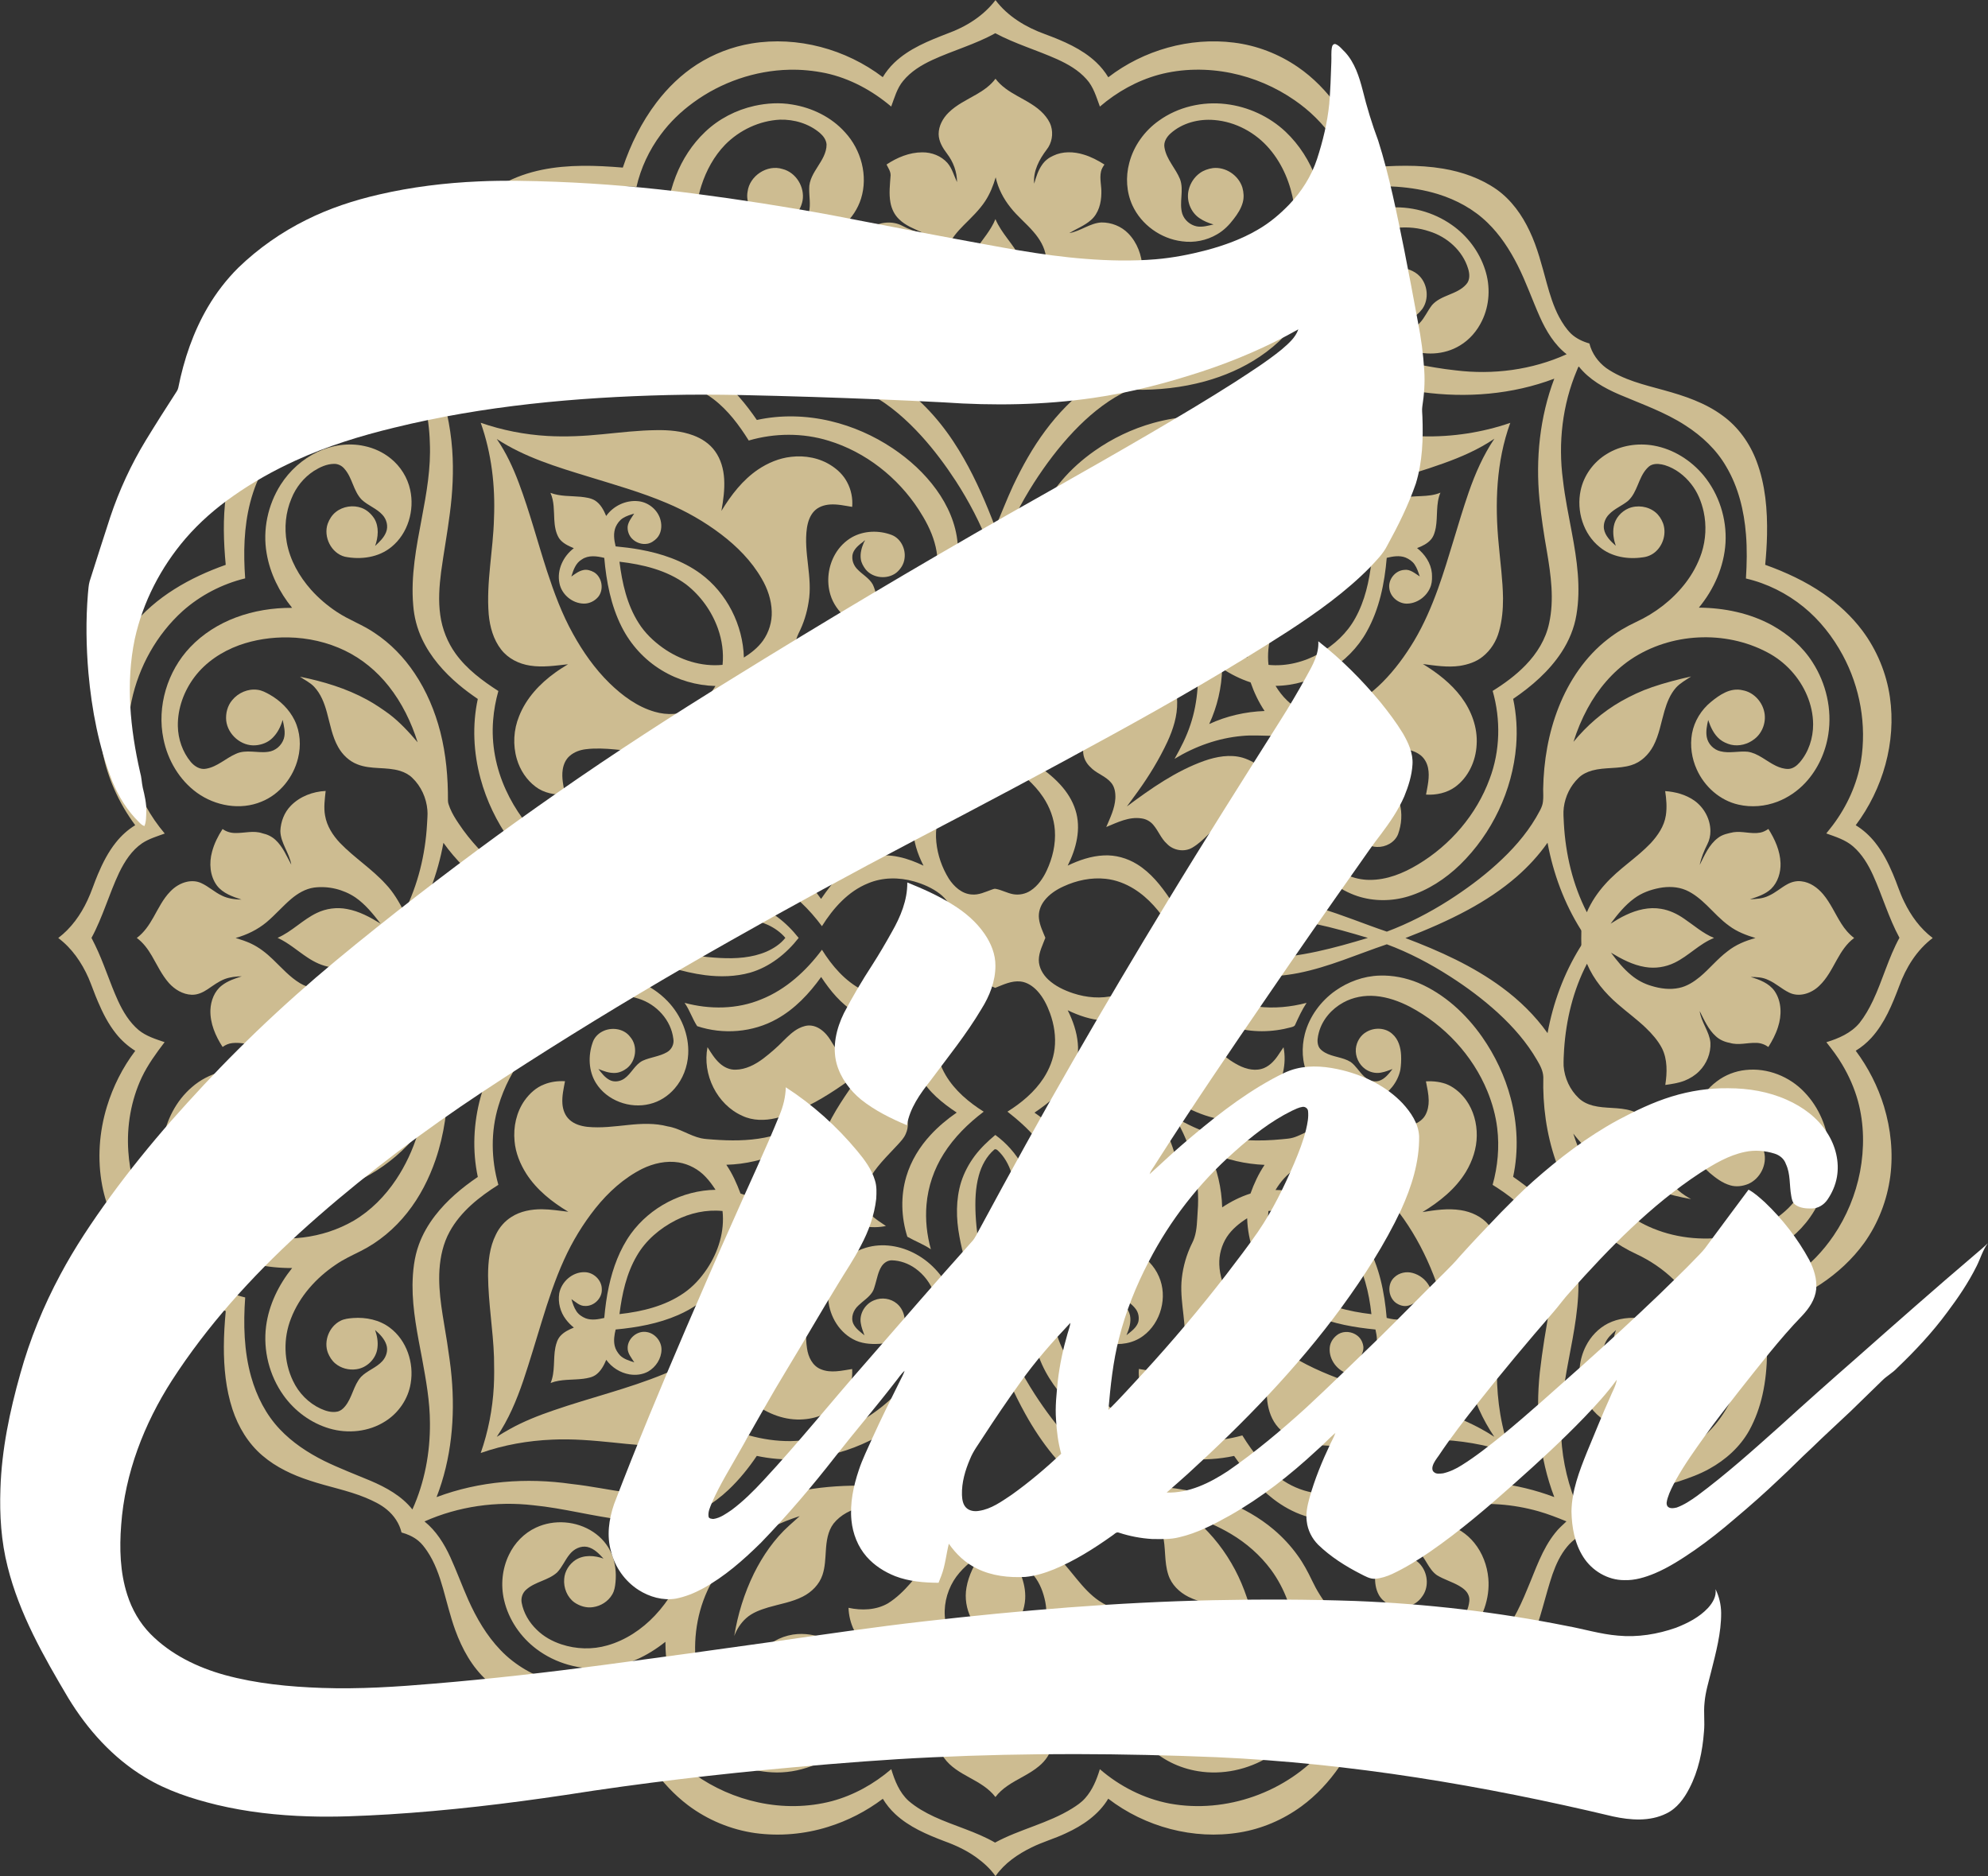
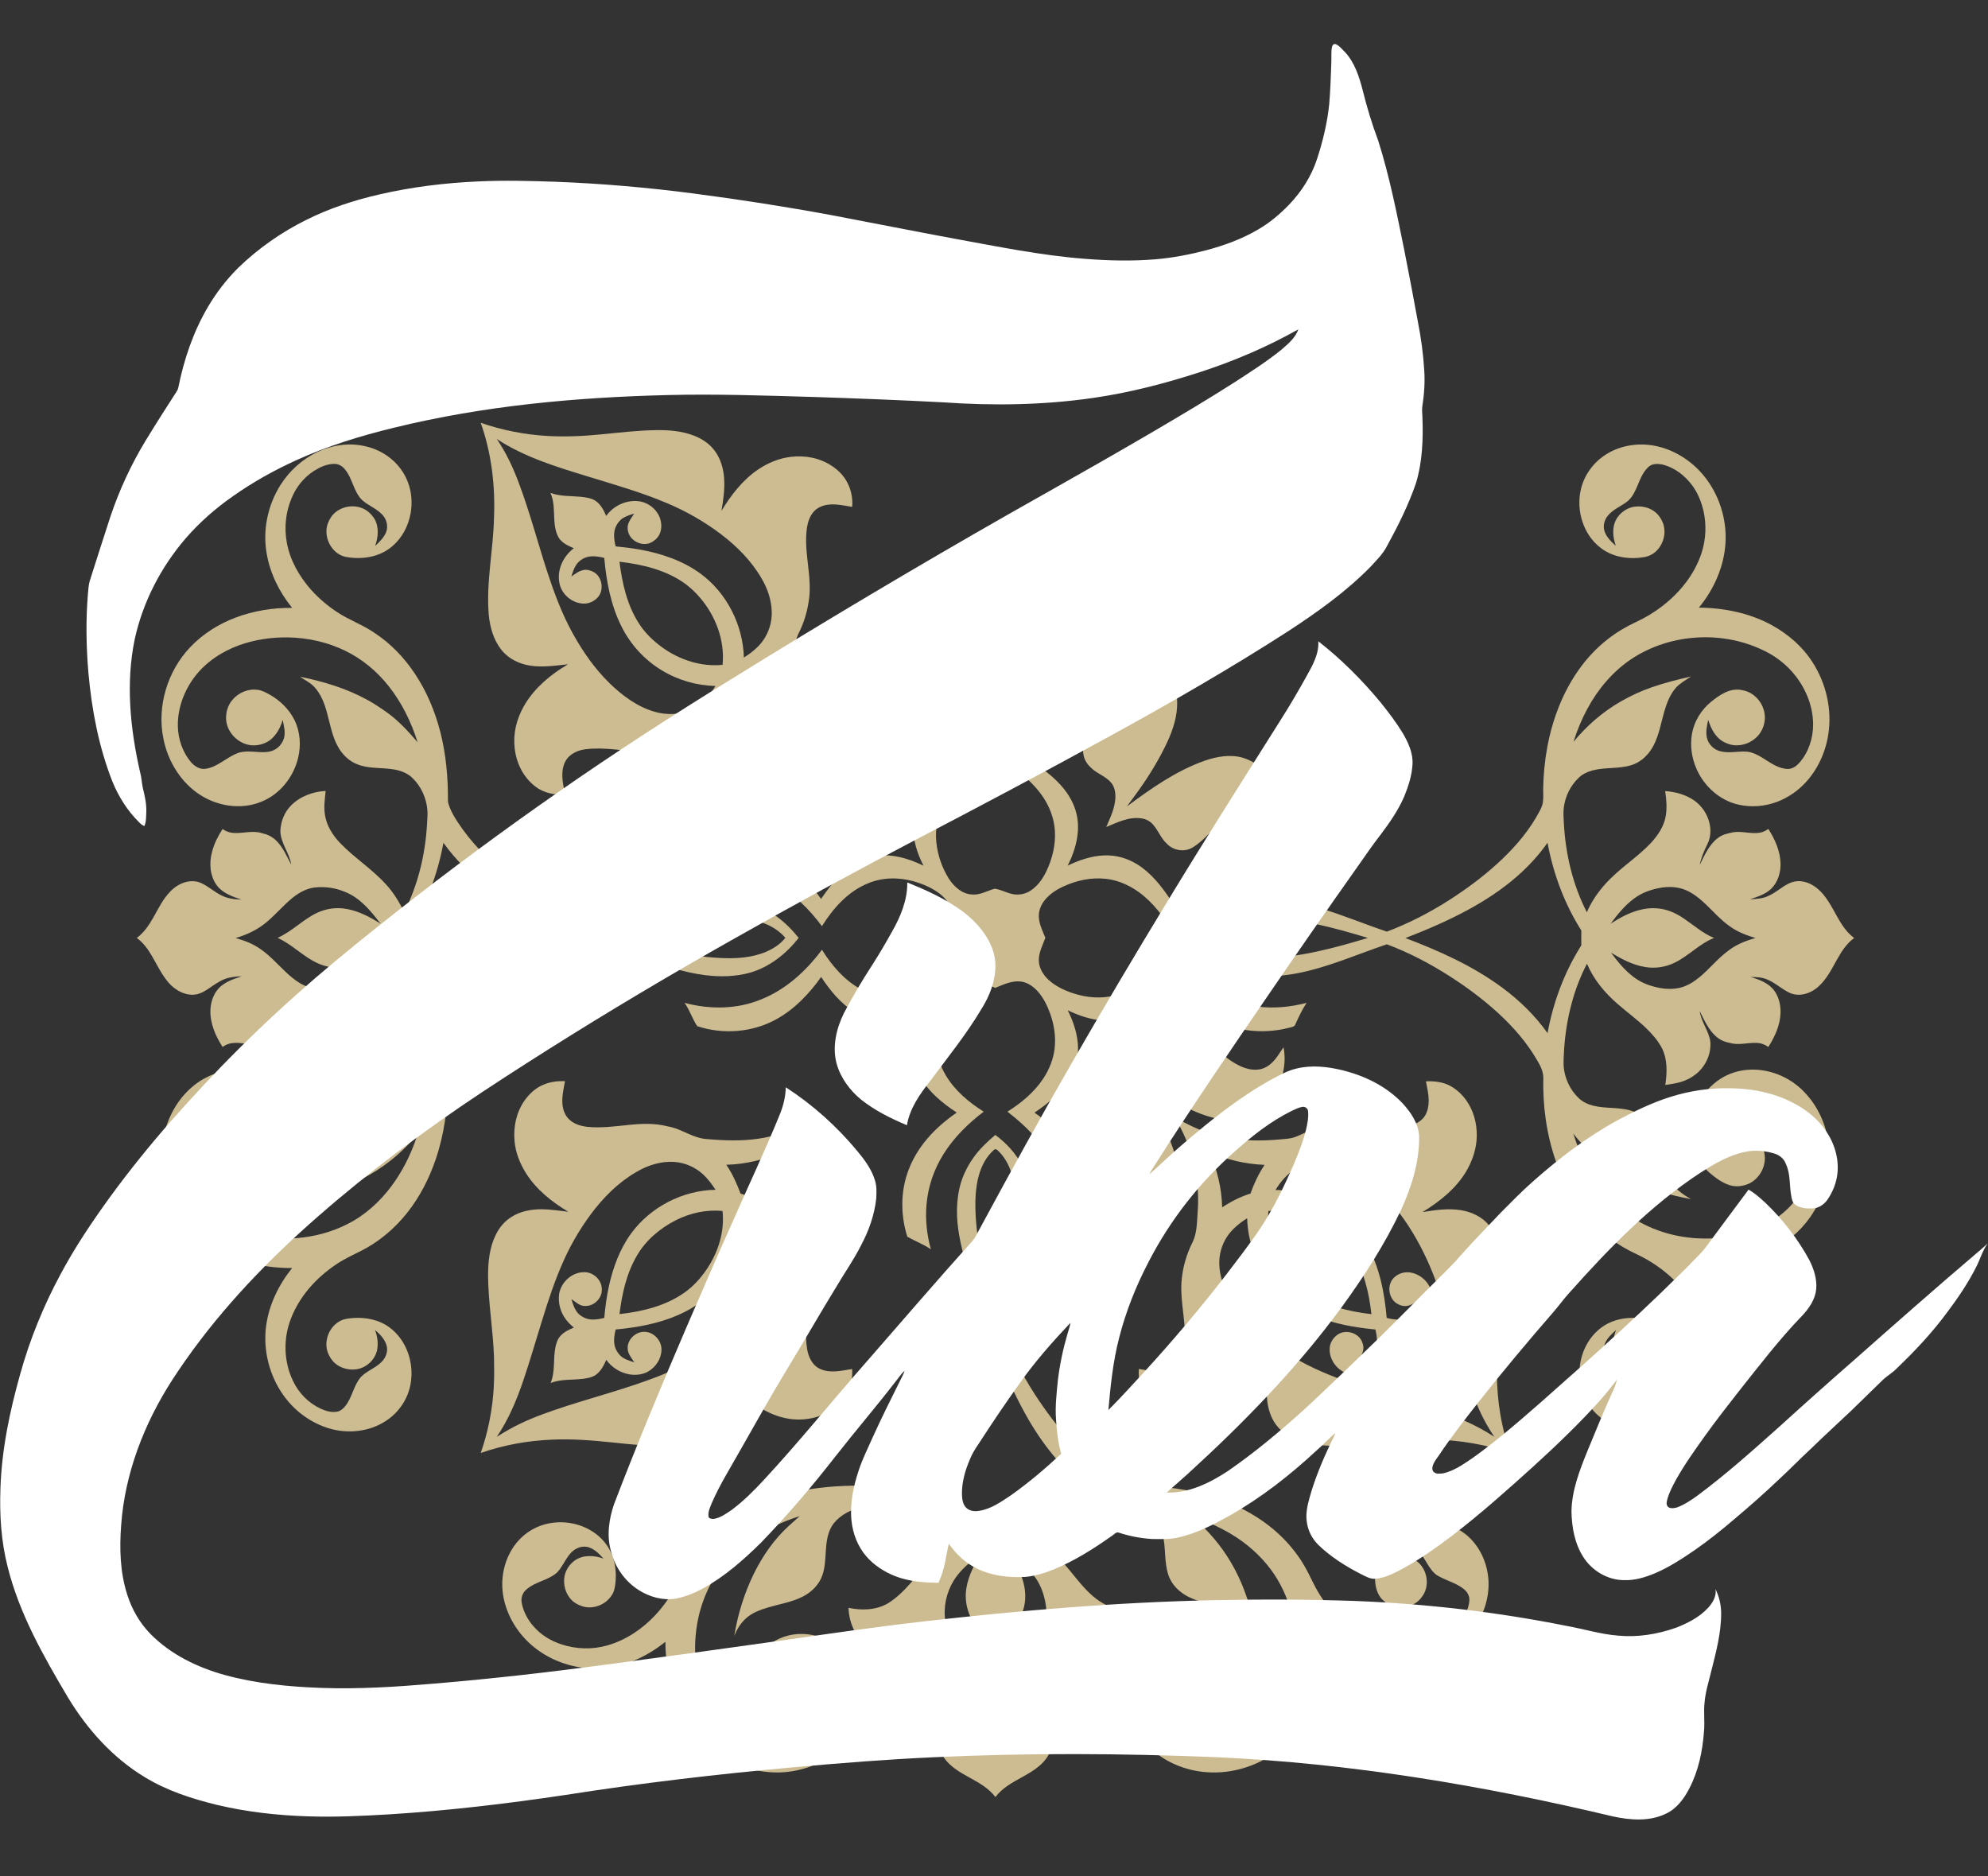
<svg xmlns="http://www.w3.org/2000/svg" version="1.1" id="Layer_1" x="0px" y="0px" viewBox="0 0 1383 1305" enable-background="new 0 0 1383 1305" xml:space="preserve">
  <rect x="0" y="0" width="1383" height="1305" fill="#333333" stroke="none" />
  <g>
    <g fill="#CDBC91">
-       <path d="M692.5,0.12h0.07c8.55,11.37,21.25,18.89,34.46,23.66c12.64,4.7,25.48,10.09,35.45,19.44    c3.3,3.1,6.19,6.65,8.53,10.53c24.57-18.91,56.64-28.01,87.46-24.1c15.88,1.96,31.21,7.91,44.38,16.96    c10.85,7.41,20.09,17.02,27.73,27.67c9.23,12.88,16.09,27.33,21.25,42.28c17.3-1.44,34.84-2.14,52.04,0.74    c13.25,2.21,26.28,6.78,37.35,14.52c10.18,7.25,17.65,17.72,22.91,28.95c5.48,11.49,8.51,23.91,11.88,36.13    c2.23,8.08,4.69,16.18,8.64,23.62c2.3,4.23,4.94,8.36,8.42,11.73c3.55,3.28,8.03,5.37,12.64,6.68c1.7,6.86,6.02,12.9,11.68,17.08    c11.9,8.28,26.27,11.6,40.04,15.39c14.38,3.95,28.89,8.78,41,17.76c10.84,7.86,18.88,19.2,23.57,31.67    c6.17,16.32,7.62,34,7.28,51.32c-0.14,6.92-0.61,13.85-1.28,20.74c14.23,5.08,28.08,11.51,40.54,20.11    c10.25,7.09,19.54,15.66,27.04,25.64c10.09,13.52,16.76,29.57,19.18,46.26c4.54,31.35-4.88,63.95-23.78,89.15    c5.16,3.14,9.69,7.26,13.45,11.98c5.25,6.57,9.13,14.12,12.39,21.84c2.81,6.46,4.79,13.27,7.96,19.58    c4.65,9.64,11.14,18.54,19.73,25.03v0.05c-11.08,8.36-18.64,20.61-23.31,33.52c-4.83,12.75-10.1,25.8-19.43,35.99    c-3.16,3.44-6.79,6.44-10.78,8.88c8.7,11.71,15.45,24.88,19.69,38.84c4.72,15.63,6.46,32.27,4.35,48.5    c-2.2,16.63-8.41,32.75-18.19,46.4c-8.17,11.29-18.58,20.87-30.17,28.58c-11.96,7.93-25.07,14.08-38.61,18.77    c1.6,19.39,2.37,39.17-1.95,58.29c-1.93,8.59-4.93,16.96-9.16,24.68c-6.34,11.44-16.42,20.49-27.8,26.76    c-6.68,3.75-13.92,6.34-21.16,8.75c-15.37,4.92-31.67,7.53-45.89,15.53c-7.91,4.05-14.22,11.33-16.38,20.03    c-6.15,1.32-11.57,5.05-15.52,9.88c-4.65,5.59-7.73,12.29-10.14,19.11c-5.17,15.2-8.23,31.09-14.49,45.93    c-3.27,7.82-7.57,15.24-13.06,21.73c-8.69,10.18-20.63,17.17-33.27,21.28c-16.41,5.2-33.85,6.11-50.95,5.47    c-5.5-0.21-10.99-0.61-16.47-1.08c-4.92,14.22-11.35,27.99-19.91,40.4c-7.32,10.6-16.19,20.22-26.62,27.82    c-12.67,9.25-27.48,15.62-42.98,18.13c-31.96,5.26-65.72-3.83-91.33-23.5c-6.66,11.16-17.83,18.72-29.43,24.03    c-7.8,3.74-16.2,6.03-23.95,9.89c-9.58,4.68-18.75,10.97-24.94,19.8h-0.23c-3.57-5.11-8.3-9.33-13.32-12.96    c-6.78-4.86-14.39-8.42-22.21-11.24c-12.13-4.62-24.45-9.84-34.07-18.8c-3.37-3.13-6.29-6.73-8.67-10.66    c-11.48,8.66-24.46,15.33-38.21,19.58c-16.28,5.08-33.68,6.58-50.59,4.29c-16.91-2.41-33.18-9.16-46.81-19.45    c-9.56-7.25-17.79-16.16-24.69-25.95c-8.9-12.64-15.58-26.74-20.54-41.35c-19.42,1.55-39.24,2.29-58.39-1.99    c-13.13-3-26.05-8.43-36.21-17.45c-10.4-9.38-17.27-22-22.02-35.03c-3.41-9.42-5.71-19.19-8.45-28.81    c-2.61-9.15-5.77-18.31-11.16-26.24c-1.81-2.59-3.69-5.19-6.17-7.17c-3.37-2.75-7.43-4.53-11.59-5.68    c-1.46-6.26-5.23-11.83-10.16-15.9c-4.37-3.68-9.62-6.08-14.84-8.31c-12.56-5.17-26.01-7.59-38.86-11.91    c-11.81-3.82-23.32-9.18-32.81-17.29c-9.96-8.42-16.91-19.99-20.95-32.31c-4.59-14.01-6.01-28.87-5.98-43.55    c0.03-8.27,0.55-16.53,1.32-24.76c-13.91-4.89-27.41-11.18-39.64-19.46c-10.34-7.02-19.75-15.5-27.34-25.47    c-9.41-12.39-16-26.95-18.95-42.24c-3.5-18.27-2.16-37.33,3.27-55.09c4.26-13.92,10.89-27.15,19.7-38.76    c-5.07-3.22-9.64-7.22-13.36-11.94c-5.35-6.68-9.25-14.39-12.58-22.23c-2.38-5.46-4.26-11.12-6.6-16.59    c-4.72-10.68-11.58-20.65-20.99-27.7v-0.06c8.93-6.75,15.6-16.1,20.29-26.19c2.81-5.87,4.68-12.11,7.25-18.08    c3.3-7.84,7.21-15.52,12.55-22.19c3.75-4.71,8.27-8.83,13.42-11.97c-5.83-7.85-10.78-16.35-14.69-25.31    c-6.78-15.44-10.28-32.29-10.24-49.15c0.18-22.97,8.05-45.94,22.58-63.8c8.24-10.26,18.4-18.87,29.51-25.86    c11.2-7.08,23.34-12.58,35.8-16.99c-1.48-15.95-2.03-32.1,0.12-48.02c2.05-15.02,6.62-30.12,15.89-42.31    c8.29-11.26,20.46-19.05,33.29-24.22c14.17-5.88,29.4-8.45,43.81-13.63c6.87-2.54,13.8-5.42,19.4-10.28    c4.74-4,8.42-9.4,9.74-15.52c9.09-1.91,16.21-8.95,20.41-16.96c4.48-8.43,7.33-17.58,9.86-26.75c3.6-13.3,7.1-26.79,13.61-39.03    c6.24-11.62,15.39-21.89,26.94-28.4c8.37-4.64,17.52-7.75,26.87-9.68c18.52-3.78,37.58-3.1,56.31-1.54    c5.42-16.15,13.07-31.65,23.4-45.25c7.81-10.28,17.21-19.42,28.08-26.43c11.53-7.4,24.57-12.45,38.09-14.67    c31.94-5.26,65.62,3.92,91.27,23.44c2.21-3.66,4.9-7.04,7.99-10.01c10.35-9.92,23.95-15.27,37.1-20.37    C672.07,18.63,684.18,11.07,692.5,0.12z M648.55,41.75c-7.56,3.51-14.91,7.98-20.24,14.51c-4.29,5.14-6.04,11.72-8.33,17.87    c-13.11-11.12-28.69-19.61-45.57-23.25c-8.34-1.72-16.86-2.57-25.37-2.37c-23.83,0.56-47.37,8.68-66.6,22.73    c-8.63,6.26-16.41,13.73-22.74,22.32c-8.05,10.81-13.92,23.26-16.91,36.41c-16.96-0.85-34.21-0.89-50.82,3.12    c-14.19,3.2-27.76,9.61-38.77,19.17c-6.07,5.29-11.31,11.51-15.79,18.19c-7.95,11.97-13.31,25.37-18.76,38.6    c-3.45,8.31-6.76,16.78-11.7,24.36c-3.17,4.93-7.06,9.43-11.69,13.04c17.18,7.64,35.88,11.89,54.68,12.29    c15.91,0.34,31.71-2.04,47.3-4.97c14.48-2.66,28.93-5.69,43.63-6.86c12.09-0.93,24.48-0.41,36.1,3.33    c8.12,2.54,15.67,6.72,22.41,11.9c10.77,8.26,19.48,18.87,27.13,30c16.86-3.69,34.52-3.17,51.29,0.79    c15.36,3.63,30.03,10.11,43.15,18.87c11.66,7.8,22.21,17.39,30.44,28.79c7.96,10.99,13.69,23.89,14.82,37.51    c1.59,16.95-5.36,34.23-17.55,45.98c-9.54,9.22-22.72,15.01-36.09,14.46c-8.88-0.38-17.72-3.52-24.51-9.32    c-4.73-4.09-8.52-9.38-10.34-15.4c-2.91-9.45-1.58-20.07,3.42-28.58c2.79-4.75,6.79-8.8,11.58-11.53    c8.33-4.65,18.71-4.93,27.55-1.6c6.36,2.43,9.92,9.73,9,16.31c-0.44,3.95-2.7,7.53-5.76,10.01c-6.23,4.81-16.21,3.86-21.25-2.25    c-1.62-2.16-3.08-4.58-3.42-7.31c-0.56-3.88,0.53-7.77,2.05-11.31c0.18-0.6,0.91-1.09,0.66-1.77c-0.96,1.29-2.49,1.98-3.63,3.09    c-2.59,2.16-5.07,5.1-4.99,8.66c-0.06,3.15,1.29,6.2,3.5,8.42c3.44,3.69,8.25,6.12,10.75,10.65c2.33,4.84,2.74,10.35,4.96,15.24    c1.24,2.73,3.43,5.3,6.41,6.11c6.8,0.61,13.61-1.87,18.99-5.94c6.36-4.8,11.1-11.73,13.24-19.41c2.36-8.26,1.7-17.12-0.67-25.3    c-2.32-8.16-6.4-15.69-10.98-22.78c-14.62-22.46-36.94-40.09-62.66-47.94c-17.98-5.56-37.56-5.41-55.59-0.15    c-6.72-10.72-14.43-21.1-24.58-28.82c-6.73-5.11-14.53-8.87-22.79-10.69c-11.27-2.55-22.97-2.05-34.35-0.55    c-14.58,2.02-29.06,4.69-43.67,6.47c-13.66,1.68-27.47,2.55-41.21,1.46c-17.29-1.01-34.3-5.05-50.57-10.89    c5.96,15.86,9.67,32.57,10.89,49.47c1.06,14.76,0.28,29.61-1.65,44.27c-1.73,13.6-4.22,27.08-6.08,40.66    c-1.28,9.97-2.01,20.12-0.58,30.12c1.33,9.62,5.02,18.94,10.71,26.82c7.79,10.77,18.63,18.82,29.7,25.94    c-1.85,6.59-3.11,13.35-3.63,20.18c-1.4,16.63,1.92,33.48,8.86,48.62c6.37,13.99,15.68,26.6,26.95,37.03    c8.98,8.25,19.11,15.36,30.25,20.35c9.09,4,19.22,6.29,29.15,4.78c12.98-1.95,25.01-11.22,28.96-23.93    c0.88-3.13,1.75-6.49,0.9-9.72c-0.65-2.5-2.77-4.22-4.92-5.44c-5.18-2.87-11.33-3.12-16.6-5.75c-5.25-2.96-7.58-9.07-12.55-12.37    c-2.88-1.88-6.78-2.51-9.92-0.88c-3.35,1.72-5.63,4.84-7.89,7.75c3.75-1.44,7.61-3.13,11.72-2.81c3.06,0.33,6.07,1.51,8.39,3.56    c3.9,3.39,6.04,8.75,5.38,13.89c-0.29,2.45-1.39,4.74-2.69,6.81c-4.53,6.67-14.72,8.57-21.28,3.85c-2.86-1.82-4.86-4.74-5.91-7.93    c-1.21-3.51-1.51-7.25-1.64-10.93c-0.27-8.38,3.29-16.78,9.45-22.45c10.56-9.93,27.64-12.41,40.35-5.23    c8.17,4.45,14.05,12.43,16.83,21.21c2.87,8.88,2.44,18.64-0.48,27.46c-6.58,19.7-25.31,34.3-45.75,36.98    c-10.17,1.33-20.65-0.09-30.19-3.81c-18.68-7.35-34.21-21.21-45.75-37.44c-9.22-12.96-16.25-27.52-20.4-42.89    c-4.88-17.97-5.85-37.12-1.9-55.37c-4.57-3.13-9.05-6.39-13.28-9.98c-10.37-8.76-19.58-19.22-25.41-31.57    c-3.52-7.4-5.63-15.45-6.23-23.62c-1.79-20.38,2.18-40.64,5.95-60.58c3.28-17.36,6.44-34.96,5.6-52.71    c-0.48-18.21-4.9-36.2-12.14-52.88c-3.63,4.27-7.71,8.23-12.42,11.31c-5.5,3.45-11.38,6.24-17.3,8.87    c-13.84,6.05-28.25,10.99-41.25,18.82c-12.32,7.21-23.26,17.08-30.84,29.24c-5.02,8.13-8.59,17.1-10.98,26.33    c-4.46,17.23-4.79,35.22-3.53,52.88c-16.06,3.93-31.18,11.77-43.53,22.77C109,441.42,96.6,463.7,91.56,487.45    c-3.57,16.95-3.54,34.81,1.02,51.58c4.16,15.04,11.99,28.92,22.03,40.81c-5.36,1.95-10.93,3.58-15.73,6.75    c-7.31,4.98-12.19,12.67-16,20.49c-7.03,14.85-11.38,30.87-19.23,45.35c0.8,1.59,1.61,3.18,2.4,4.78    c6.2,12.63,10.2,26.18,16.05,38.96c3.49,7.58,7.94,14.95,14.38,20.39c5.21,4.26,11.76,6.26,18.03,8.39    c-5.89,7.74-11.67,15.66-15.87,24.46c-7.48,15.94-10.56,33.81-9.39,51.36c1.95,30.06,15.74,59.39,38.3,79.46    c12.27,10.75,27.17,18.46,43.02,22.31c-1.33,18.47-0.89,37.34,4.16,55.27c3.8,13.41,10.28,26.27,19.94,36.43    c8.72,9.24,19.48,16.33,30.8,21.98c10.56,5.18,21.56,9.32,32.39,13.88c10.83,4.63,21.59,10.55,29.03,19.93    c8.49-18.78,12.38-39.5,12.21-60.07c-0.01-15.02-2.72-29.85-5.41-44.57c-3.21-17.02-6.81-34.13-6.71-51.54    c0.14-9.52,1.13-19.17,4.45-28.16c2.63-7.22,6.53-13.93,11.21-20.01c8.22-10.67,18.65-19.44,29.76-26.97    c-3.91-18.31-2.99-37.51,1.94-55.53c4.05-14.89,10.74-29.04,19.59-41.68c7.58-10.92,16.93-20.66,27.78-28.37    c11.19-7.97,24.37-13.54,38.18-14.41c16.5-0.95,33.15,5.86,44.56,17.76c9.36,9.76,15.02,23.29,14.31,36.89    c-0.46,8.66-3.69,17.24-9.41,23.81c-4.49,5.23-10.56,9.16-17.28,10.77c-13.87,3.53-29.91-2.32-37.51-14.61    c-5.16-8.31-5.48-18.96-2.3-28.04c1.04-3.28,3.5-6,6.51-7.61c6.31-3.48,15.24-2.35,19.65,3.63c5.46,6.26,4.11,16.79-2.35,21.83    c-2.44,1.83-5.35,3.2-8.45,3.23c-3.96,0.13-7.74-1.29-11.34-2.77c2.19,2.83,4.42,5.83,7.63,7.58c3.24,1.82,7.41,1.2,10.39-0.87    c4.95-3.43,7.29-9.72,12.81-12.46c5.43-2.46,11.61-2.89,16.83-5.89c3.23-1.77,5.19-5.66,4.48-9.32    c-1.53-13.02-11.75-24.06-24.08-27.91c-8.01-2.74-16.78-2.45-24.91-0.33c-8.19,2.08-15.8,5.93-22.92,10.42    c-23.48,14.77-41.93,37.88-49.81,64.6c-5.37,17.75-5.08,36.99,0,54.77c-13.29,8.38-26.18,18.56-33.88,32.55    c-4.44,8.06-6.49,17.24-7.1,26.37c-1.09,16.99,2.74,33.71,5.28,50.4c1.14,8.05,2.48,16.08,3.15,24.2    c2.53,28.2-0.12,57.22-10.45,83.73c29.85-11.24,62.6-13.71,94.06-9.13c13.17,1.41,26.14,4.24,39.26,5.98    c12.09,1.61,24.5,2.18,36.5-0.36c9.59-1.96,18.41-6.83,25.8-13.16c8.67-7.41,15.62-16.62,21.53-26.32    c9.44,2.64,19.22,4.11,29.03,4.02c18.6-0.25,36.9-6.26,52.62-16.1c14.6-9.14,27.15-21.52,36.57-35.93    c5.59-8.52,10.28-17.83,12.24-27.9c1.44-7.65,1.36-15.8-1.47-23.14c-2.59-6.77-7.14-12.82-13.05-17.04    c-4.8-3.43-10.6-5.56-16.53-5.65c-2.95,0.03-5.61,1.96-7.11,4.42c-2.24,3.6-2.94,7.85-4.13,11.86c-0.65,1.98-1,4.12-2.2,5.87    c-2.46,3.8-6.47,6.14-9.64,9.26c-3.44,3.08-5.54,8.3-3.54,12.73c1.64,3.44,4.88,5.66,7.72,8.04c-1-2.77-2.12-5.52-2.54-8.44    c-1.18-6.66,3.14-13.61,9.39-15.98c5.17-2.18,11.46-1.26,15.75,2.37c5.87,4.94,7.36,14.58,2.63,20.78    c-3.42,4.68-9.29,6.8-14.9,7.2c-6.27,0.36-12.85-0.19-18.42-3.32c-10.67-5.8-17.08-17.94-17.18-29.92    c-0.17-7.28,2.35-14.52,6.68-20.34c4.81-6.4,11.85-10.93,19.47-13.24c11.64-3.58,24.52-1.38,35.05,4.46    c11.27,6.18,20.08,16.48,24.91,28.36c4.73,11.32,5.23,24.15,2.35,36c-2.05,8.49-5.96,16.42-10.66,23.74    c-7.48,11.51-17.39,21.32-28.48,29.37c-12.83,9.27-27.23,16.43-42.5,20.69c-18.28,5.15-37.83,6.15-56.43,2.14    c-5.76,8.53-12.27,16.6-19.77,23.67c-10.31,9.73-22.95,17.46-37.01,20.13c-11.88,2.27-24.09,2.08-36.06,0.72    c-21.03-2.4-41.54-8.13-62.63-10.18c-25.63-2.99-52.1,0.75-75.71,11.26c8.1,6.52,13.73,15.53,18,24.9    c4.42,9.72,8.09,19.77,12.41,29.54c5.68,12.71,12.79,24.98,22.49,35.07c10.04,10.54,23.1,17.91,36.98,22.09    c18.63,5.63,38.36,6.08,57.65,4.94c5.24,24.01,20.51,45.19,40.37,59.37c13.26,9.43,28.45,16.14,44.37,19.54    c16.78,3.62,34.42,3.48,51.05-0.86c15.29-4.09,29.41-12,41.4-22.27c2.42,8.03,5.68,16.27,12.03,22.04    c5.3,4.58,11.46,8.06,17.78,11.02c13.95,6.45,29.03,10.31,42.4,18.02c17.23-9.34,36.9-13.35,53.61-23.74    c3.27-2.05,6.54-4.24,9.09-7.18c5.09-5.69,8-12.92,10.2-20.14c13.8,11.92,30.62,20.5,48.58,23.91    c39.16,7.17,81.44-7.85,107.47-37.93c10.17-11.86,17.41-26.19,21.04-41.39c0.07-0.8,1.04-0.27,1.55-0.36    c19.34,1.14,39.14,0.48,57.73-5.47c14.34-4.59,27.72-12.66,37.66-24.05c10.37-11.67,17.57-25.76,23.39-40.14    c5.71-13.32,10.16-27.53,19.37-38.98c2.27-2.97,5.12-5.41,7.81-7.97c-6.36-2.63-12.79-5.12-19.42-7.02    c-8.8-2.48-17.85-4.11-26.98-4.77c-18.85-1.38-37.76,1-56.22,4.71c-10.03,1.8-20.02,3.83-30.1,5.28    c-16.41,2.37-33.56,3.04-49.54-2.09c-7.85-2.56-15.15-6.66-21.68-11.69c-10.77-8.29-19.51-18.87-27.27-29.95    c-10.48,2.26-21.29,2.86-31.96,2.1c-29.74-2.24-58.41-15.37-79.99-35.89c-10.11-9.79-18.75-21.4-23.68-34.67    c-3.49-9.44-5.03-19.7-3.65-29.7c1.39-10.36,5.65-20.32,12.22-28.45c7.62-9.63,18.65-16.6,30.72-19.02    c9.32-1.88,19.34-0.77,27.79,3.7c7.09,3.71,13.07,9.71,16.24,17.11c6.25,14.12,1.46,32.21-11,41.36    c-6.97,5.2-16.23,6.65-24.66,4.99c-3.29-0.74-6.74-1.56-9.39-3.78c-5.68-4.71-7.2-13.73-3.22-19.98c1.36-2.02,3.03-3.92,5.17-5.15    c4.13-2.43,9.37-2.68,13.82-0.98c4.62,1.67,8.04,5.93,9.17,10.65c0.95,4.72-0.65,9.44-2.45,13.74c3.17-2.6,6.94-5.11,8.23-9.22    c0.73-3.07,0.11-6.5-1.82-9.03c-2.84-3.86-7.25-6.14-10.34-9.76c-4.95-6.26-3.85-15.32-9.11-21.42c-2.29-2.88-6.37-3.13-9.71-2.42    c-11.69,2.03-21.3,11.14-25.51,22.03c-3.79,9.54-3.05,20.31,0.01,29.95c2.55,8.04,6.58,15.53,11.27,22.51    c14.96,22.32,37.51,39.78,63.44,47.25c17.58,5.18,36.56,4.72,54.14-0.19c7.5,12.22,16.7,23.81,28.85,31.7    c6.95,4.53,14.9,7.52,23.14,8.55c18.4,2.6,36.84-1.14,54.94-4.16c9.23-1.57,18.54-2.73,27.86-3.67    c27.72-2.48,56.13,0.6,82.23,10.48c-10.52-27.49-13.13-57.55-10.08-86.69c0.88-7.75,1.96-15.47,3.17-23.17    c1.91-11.82,4.26-23.61,4.96-35.59c0.54-9.07,0.06-18.26-2.24-27.08c-1.79-6.87-5.03-13.31-9.23-19.02    c-7.79-10.6-18.4-18.75-29.49-25.65c3.57-12.77,4.81-26.23,3.21-39.41c-1.05-8.86-3.49-17.52-6.86-25.76    c-10.31-25.06-29.89-46-53.79-58.66c-7.47-3.86-15.55-6.78-23.97-7.51c-7.74-0.68-15.74,0.77-22.56,4.56    c-8.03,4.41-14.55,11.9-16.92,20.84c-0.78,3.03-1.44,6.35-0.26,9.36c0.76,2.07,2.61,3.46,4.45,4.54    c5.6,3.19,12.47,3.14,17.97,6.58c3.6,2.66,5.83,6.67,9.03,9.74c2.7,2.72,6.76,4.56,10.61,3.4c4.16-1.29,6.91-4.95,9.45-8.25    c-2.59,0.96-5.19,2-7.93,2.48c-3.84,0.76-7.92-0.24-11.09-2.5c-4.4-3.16-6.96-8.72-6.48-14.12c0.46-4.83,3.26-9.47,7.58-11.79    c5.5-3.15,13.05-2.84,17.81,1.55c4.27,3.68,5.84,9.49,6.08,14.93c0.15,3.29-0.01,6.6-0.49,9.87c-0.88,4.39-2.9,8.53-5.69,12.02    c-9.37,11.67-26.78,16.29-40.54,10.13c-8.14-3.44-14.53-10.32-18.14-18.31c-4.15-8.93-4.49-19.29-2.07-28.75    c3.15-12.07,10.99-22.66,21.08-29.88c8.98-6.33,19.75-10.28,30.77-10.62c9.19-0.33,18.41,1.52,26.91,5    c18.24,7.74,33.35,21.66,44.62,37.77c8.97,12.83,15.74,27.2,19.76,42.33c4.75,17.83,5.65,36.8,1.73,54.88    c10.83,7.42,21.05,15.94,29.27,26.23c9.51,11.76,15.07,26.58,15.98,41.65c1.17,20.18-2.97,40.12-6.69,59.84    c-3.37,17.58-6.05,35.47-5.09,53.41c0.94,17.29,5.08,34.39,12.1,50.21c2.6-3.24,5.58-6.17,8.87-8.7    c11.64-8.97,25.89-13.31,39.19-19.14c13.86-5.7,27.41-12.72,38.7-22.7c11.51-10,19.65-23.5,24.25-37.97    c6.09-19.03,6.67-39.31,5.37-59.1c12.06-2.83,23.55-7.97,33.75-15.01c10.75-7.37,19.84-16.99,27.18-27.72    c9.12-13.39,15.41-28.67,18.46-44.57c3.06-16.2,2.9-33.15-1.44-49.11c-2.47-8.94-6.24-17.51-10.99-25.46    c-3.2-5.49-7.08-10.53-11-15.51c8.53-2.58,17.2-6.35,23.04-13.35c3.75-4.75,6.74-10.06,9.35-15.52    c6.78-14.33,10.81-29.84,18.45-43.77c-7.52-13.91-11.87-29.21-18.38-43.57c-3.38-7.41-7.67-14.61-13.88-19.99    c-5.3-4.61-12.15-6.69-18.64-9.02c1.5-1.99,3.17-3.86,4.64-5.88c9.76-13.02,16.71-28.25,19.47-44.32    c4.12-25.14-0.6-51.51-12.7-73.89c-6.86-12.68-15.93-24.28-27.14-33.41c-11.67-9.51-25.48-16.44-40.16-19.84    c0.63-10.22,0.86-20.5,0.02-30.72c-1.29-16.36-5.26-32.8-13.68-47.03c-6.77-11.83-16.99-21.37-28.38-28.69    c-14.31-9.33-30.56-14.92-46.18-21.59c-10.48-4.53-20.84-10.35-28.04-19.44c-0.76,0.64-0.87,1.81-1.34,2.67    c-10.1,23.89-13.13,50.53-9.72,76.18c1.42,12.42,3.98,24.66,6.26,36.94c3.51,18.73,6.36,38.04,3.12,57.03    c-1.52,9.28-5.24,18.12-10.38,25.97c-8.62,13.16-20.71,23.62-33.62,32.42c2.29,10.71,2.95,21.74,2.08,32.65    c-2.53,31.04-16.74,60.96-39.02,82.7c-10.16,9.84-22.36,17.8-35.93,22.01c-11.47,3.51-24.04,3.59-35.47-0.16    c-12.61-4.23-23.86-12.75-30.74-24.19c-6.78-10.97-9.31-24.8-5.61-37.26c2.1-7,6.14-13.46,11.75-18.19    c5.71-4.81,13.08-7.71,20.57-7.8c8.13-0.21,16.32,2.43,22.77,7.4c5.05,3.87,8.93,9.32,10.64,15.47    c1.96,7.04,1.36,14.67-1.11,21.51c-2.29,5.77-8.68,9.12-14.71,8.87c-4.93-0.09-9.62-2.88-12.28-6.99    c-2.58-4.12-2.95-9.45-1.28-13.99c1.94-5.44,7.36-9.55,13.18-9.67c3.91-0.13,7.71,1.07,11.25,2.63c-2.32-3.05-4.78-6.29-8.38-7.86    c-3.23-1.43-7.07-0.59-9.83,1.46c-4.21,3.09-6.52,8.06-10.72,11.16c-4.15,2.83-9.34,3.23-13.96,4.94    c-3.17,1.18-6.81,2.58-8.34,5.85c-1.29,2.56-1.04,5.52-0.36,8.21c1.02,5.08,3.44,9.82,6.74,13.79    c6.98,8.51,17.92,13.37,28.87,13.38c12.02,0.09,23.51-4.6,33.65-10.72c22.61-13.55,40.76-34.72,49.87-59.52    c7.37-19.47,7.81-41.27,2.11-61.22c8.27-5.14,16.2-10.96,22.98-17.99c7.83-8.07,14.01-18.02,16.32-29.12    c3.62-16.49,1.21-33.48-1.56-49.9c-2.13-11.94-3.91-23.96-5.17-36.03c-2.74-28.34,0.18-57.46,10.31-84.17    c-29.2,11.05-61.22,13.59-92.03,9.36c-9.53-1.01-18.95-2.72-28.4-4.3c-15.5-2.6-31.45-4.76-47.1-2.01    c-8.5,1.39-16.53,5.03-23.47,10.07c-10.74,7.82-19.12,18.45-25.95,29.74c-21.31-6.02-44.67-5.02-65.12,3.61    c-25.9,10.73-47.49,31.25-59.96,56.31c-4.5,9.38-7.35,19.89-6.13,30.36c1.4,13.28,10.55,25.73,23.3,30.15    c3.38,1.09,7.07,2,10.59,1.08c2.47-0.62,4.15-2.73,5.36-4.85c2.77-4.96,3.04-10.83,5.49-15.91c2.78-6.13,10.01-8.46,13.17-14.31    c1.57-3.1,1.67-7.12-0.35-10.04c-1.81-2.72-4.53-4.64-7.05-6.65c1.28,3.72,3.12,7.44,2.84,11.47c-0.33,2.62-1.15,5.24-2.69,7.41    c-3.05,4.4-8.5,7.1-13.86,6.65c-3.08-0.3-6.16-1.34-8.53-3.38c-5.31-4.37-7.48-12.51-4.2-18.71c1.62-3.38,4.56-6.02,8-7.46    c5.13-2.18,10.86-2.35,16.34-1.82c6.39,0.58,12.42,3.65,16.96,8.14c6.33,6.23,10.05,14.95,10.45,23.8    c0.39,7.89-2.2,15.88-7.11,22.06c-4.88,6.17-11.81,10.58-19.32,12.8c-6.83,2.06-14.16,2.04-21.11,0.56    c-8.09-1.73-15.65-5.59-22.01-10.84c-12-9.89-19.71-24.89-20.51-40.45c-0.48-8.62,0.9-17.32,3.86-25.43    c7.35-19.39,21.86-35.35,38.66-47.14c12.4-8.74,26.28-15.37,40.9-19.45c18.22-5.1,37.7-6.17,56.24-2.15    c4.06-5.88,8.4-11.58,13.21-16.87c9.13-10.07,20.06-18.86,32.84-23.78c7.13-2.83,14.79-4.07,22.41-4.59    c9.73-0.66,19.5,0.03,29.16,1.35c18.85,2.56,37.33,7.43,56.27,9.42c26.18,3.27,53.35-0.26,77.44-11.18    c-8.54-6.66-14.25-16.17-18.62-25.92c-5.31-11.91-9.57-24.29-15.47-35.94c-5.48-10.83-12.21-21.18-20.97-29.66    c-9.58-9.35-21.67-15.92-34.41-19.86c-18.76-5.78-38.66-6.26-58.1-5.07c-2.74-11.95-7.83-23.33-14.75-33.43    c-7.17-10.51-16.39-19.56-26.85-26.77c-13.27-9.23-28.43-15.72-44.25-18.96c-16.6-3.38-34.04-3.22-50.43,1.19    c-15.07,4.15-29.03,11.97-40.86,22.14c-2.48-6.62-4.43-13.76-9.34-19.09c-5.54-6.25-12.92-10.47-20.45-13.88    c-14.19-6.35-29.24-10.73-42.99-18.07C678.44,30.86,662.96,35.09,648.55,41.75z" />
-       <path d="M679.34,65.63c4.95-2.85,9.76-6.22,13.19-10.87c3.9,5.23,9.5,8.81,15.11,11.95    c6.46,3.65,13.3,7.02,18.39,12.58c2.17,2.44,4.14,5.16,5.11,8.31c1.73,5.57,0.61,11.98-3.05,16.55    c-5.12,6.74-9.47,14.89-8.64,23.62c1.33-4.64,2.77-9.38,5.64-13.34c1.9-2.72,4.6-4.8,7.62-6.11c6.57-3.18,14.31-2.91,21.16-0.8    c5.15,1.53,9.93,4.06,14.45,6.93c-1,1.52-2.03,3.08-2.39,4.9c-1.12,4.99,0.46,10.05,0.26,15.08c-0.08,6.72-1.91,13.99-7.15,18.57    c-4.47,3.97-10.13,6.1-15.2,9.15c7.82-1.3,14.3-6.9,22.31-7.41c6.92-0.09,13.91,2.63,18.75,7.64c6.21,6.32,9.41,15.14,9.87,23.89    c-7.78-1.26-16.06-1.8-23.5,1.31c-6.17,2.69-11.44,7.07-16.05,11.91c-6.3,6.61-11.53,14.14-17.73,20.83    c-7.42,8.64-16.65,15.7-26.94,20.6c21.93,10.98,46.57,16.26,71.05,16.08c8.45-0.79,16.79-4.49,22.56-10.79    c2.43-2.55,3.9-5.87,4.82-9.23c2.35-8.85,0.83-18.28,3.66-27.04c2.11-6.64,7.14-12.08,13.21-15.38c6.9-3.71,14.69-5.14,22.19-7.14    c6.15-1.63,12.34-3.77,17.4-7.74c3.91-3.16,6.33-7.65,8.97-11.83c-4.67,22.26-12.24,44.51-26.34,62.65    c-5.53,7.47-12.53,13.64-19.47,19.75c13.37-4.29,26.25-10.44,37.46-18.96c11.26-8.54,20.65-19.67,26.64-32.51    c8.28-17.65,10.57-37.86,7.4-57.04c-2.23-13.87-7.75-27.4-16.92-38.15c-9.58-11.31-23.64-18.95-38.49-20.11    c-10.81-0.91-22.24,2.03-30.41,9.38c-2.72,2.44-4.94,6.05-4.17,9.84c1.36,8.28,7.76,14.35,10.81,21.94    c2.9,7.77-0.84,16.24,1.59,24.1c1.48,4.42,5.51,7.82,10.07,8.73c3.91,0.7,7.85-0.5,11.65-1.33c-3.42-0.99-6.79-2.32-9.74-4.36    c-6.27-4.16-9.38-12.46-7.54-19.72c1.11-4.66,3.9-8.91,7.8-11.7c2.63-1.9,5.78-2.96,8.97-3.44c8.9-1.05,17.97,5.03,20.58,13.57    c0.94,3.3,1.18,6.85,0.29,10.19c-1.14,4.33-3.62,8.15-6.34,11.65c-3.17,4.23-6.98,8.05-11.59,10.68    c-7.26,4.29-15.98,6.02-24.33,4.85c-14.75-1.77-28.34-11.51-34.55-25.04c-4.17-9.14-4.78-19.73-2.21-29.4    c3.05-11.9,10.65-22.43,20.65-29.49c13.33-9.6,30.38-13.51,46.62-11.55c15.39,1.81,30.17,8.62,41.48,19.23    c9.6,9.1,16.88,20.54,21.35,32.98c4.43,12.24,6.42,25.31,6.3,38.31c12.3-9.96,27.26-17.18,43.18-18.42    c15.76-1.42,31.98,2.88,44.91,12.03c10.76,7.52,19.05,18.56,23.07,31.07c3.83,11.63,3.21,24.73-2.24,35.75    c-3.35,6.91-8.57,12.99-15.18,16.96c-10.96,6.74-25.15,7.3-36.91,2.35c-7.32-3.05-13.79-8.41-17.68-15.38    c-3.82-6.85-5.05-14.93-4.37-22.68c0.29-2.86,0.6-5.81,1.99-8.38c4.01-7.71,14.07-11.51,22.19-8.44c2.48,1,4.85,2.39,6.69,4.36    c5.66,5.98,6.62,15.98,1.87,22.77c-2.15,2.88-5,5.37-8.46,6.52c-5.17,1.78-10.89,1.04-15.91-0.91c2.38,2.7,4.87,5.44,8.09,7.14    c4.74,2.64,10.95,1.03,14.44-2.95c3.5-3.67,5.46-8.47,8.56-12.44c6.35-7.24,17.45-7.2,23.8-14.46c2.76-2.94,2.45-7.38,1.31-10.95    c-3.8-12.52-14.67-22.13-27-25.92c-14.31-4.84-30.46-3.05-43.74,3.97c-14.55,7.48-26.29,19.74-34.4,33.84    c-3.18,5.38-5.39,11.25-8.62,16.6c-7.62,13.2-18.57,24.31-31.19,32.78c-11.64,7.84-24.67,13.46-38.18,17.18    c-15.9,4.35-32.45,6.15-48.9,5.81c-3.21,0.04-6.25,1.26-9.05,2.72c-12.46,6.68-23.39,15.9-33.12,26.08    c-10.48,11.04-19.68,23.26-27.9,36.07c-8.82,13.84-16.4,28.48-22.33,43.79c5.75,16.93,12.7,33.45,17.39,50.72    c2.31,8.55,4.05,17.27,4.74,26.11c1.05,14.4-1.94,29.43-10.14,41.49c-4.46,6.66-10.19,12.4-16.51,17.3    c-11.57-8.96-20.68-21.41-24.52-35.62c-2.44-8.76-2.27-17.99-1.42-26.96c1.8-17.45,7.62-34.13,13.64-50.5    c2.74-7.48,5.56-14.94,8.09-22.49c-6.15-15.82-14-30.96-23.23-45.2c-7.14-10.94-14.97-21.46-23.74-31.15    c-10.19-11.23-21.7-21.48-35.01-28.88c-3.33-1.85-6.95-3.57-10.85-3.52c-18.73,0.42-37.6-2.02-55.43-7.87    c-13.05-4.34-25.59-10.46-36.56-18.8c-9.39-7.15-17.62-15.87-23.95-25.85c-3.89-5.82-6.48-12.36-9.81-18.5    c-5.67-10.15-13.15-19.35-22.18-26.69c-10.06-8.12-22.32-13.97-35.31-15c-9.96-0.78-20.15,1.18-29.01,5.81    c-5.56,2.85-10.37,7.1-14.09,12.1c-3.17,4.33-5.45,9.39-6.13,14.74c-0.38,3.61,1.65,7.11,4.58,9.1    c5.99,4.46,13.8,5.63,19.62,10.35c4.6,4.35,6.47,10.8,11.13,15.09c3.08,2.83,7.71,4.28,11.75,2.83c4.09-1.46,7.18-4.7,10.01-7.85    c-4.93,1.6-10.35,2.74-15.42,1.12c-3.98-1.39-7.57-4.12-9.62-7.84c-3.08-5.4-3.36-12.44-0.3-17.91c1.45-2.44,3.34-4.66,5.74-6.21    c5.01-3.27,11.66-3.82,17.17-1.52c4.54,1.89,8.08,5.87,9.64,10.51c2.06,6.13,1.43,12.76,0.22,19c-1.3,7.43-5.57,14.15-11.34,18.95    c-10.22,8.54-24.75,11.52-37.52,7.72c-8.18-2.31-15.36-7.6-20.42-14.37c-4.98-6.64-7.75-14.8-8.5-23.02    c-1.22-14.65,4.48-29.34,14.06-40.31c14.97-17.26,39.29-25.46,61.71-21.53c13.87,2.4,26.77,8.96,37.72,17.69    c-0.22-13.71,2.07-27.51,7.07-40.3c4.48-11.52,11.34-22.17,20.33-30.69c9.49-9.1,21.6-15.33,34.41-18.18    c8.56-1.88,17.49-2.42,26.16-0.94c13.91,2.23,27.36,8.77,36.82,19.35c11.22,12.12,16.13,30.27,11.11,46.18    c-4.45,14.13-16.85,25.1-31.12,28.67c-8.5,2.18-17.8,1.75-25.81-1.97c-6.31-2.85-11.68-7.53-15.68-13.15    c-3.99-5.21-7.59-11.64-6.29-18.45c1.33-10.98,13.62-19.12,24.24-15.77c9.4,2.31,15.68,12.57,14,22    c-0.8,4.16-2.86,8.18-6.14,10.92c-3.28,2.81-7.37,4.48-11.48,5.65c3.78,1.12,7.78,1.89,11.72,1.28c5.08-0.74,9.35-4.95,10.41-9.93    c1.19-5.31,0.06-10.74,0.11-16.11c-0.09-2.95,0.72-5.86,1.96-8.53c2.3-4.96,5.84-9.21,8.14-14.16c1.18-2.57,2.03-5.36,1.98-8.2    c-0.25-3.24-2.33-6.01-4.73-8.05c-7.65-6.45-17.84-9.47-27.76-9.18c-14.28,0.74-28.05,7.25-38.05,17.39    c-7.73,7.96-13.14,17.97-16.54,28.48c-4.68,14.64-5.44,30.39-3.03,45.54c2.77,17.6,10.92,34.4,23.42,47.15    c13.07,13.63,30.21,22.73,48.08,28.37c-11.46-9.08-21.04-20.45-28.32-33.11c-6.67-11.49-11.31-24.07-14.47-36.95    c-1.11-4.4-2.15-8.81-3.11-13.24c2.25,4.17,4.29,8.64,7.95,11.81c5.6,4.98,12.92,7.33,20.05,9.16c7.68,1.99,15.7,3.56,22.53,7.83    c4.04,2.58,7.6,6.1,9.77,10.41c3.23,6.5,3.29,13.91,3.82,20.99c0.41,4.93,0.76,10.08,3.13,14.53c2.87,5.52,7.96,9.61,13.56,12.16    c4.34,1.94,9.06,3.16,13.82,3.3c23.82-0.42,47.97-5.03,69.12-16.33c-7.26-3.3-13.87-7.9-19.73-13.28    c-4.88-4.43-9.18-9.46-13.38-14.52c-5.14-6.25-10.07-12.77-16.21-18.09c-4.75-4.07-10.24-7.6-16.45-8.84    c-5.99-1.25-12.18-0.72-18.15,0.37c0.58-7.02,2.34-14.15,6.36-20.03c4.39-6.5,11.84-10.8,19.66-11.45    c3.84-0.33,7.8,0.33,11.24,2.12c4.44,2.35,9.19,4.32,14.22,4.84c-5.74-2.63-11.92-4.88-16.47-9.46    c-3.18-3.05-5.11-7.21-5.89-11.51c-1.16-6.26-0.32-12.64,0.11-18.93c0.05-2.79-1.68-5.11-2.83-7.51    c7.36-4.89,15.94-8.48,24.89-8.47c6.52-0.07,13.18,2.48,17.52,7.43c3.27,3.83,4.51,8.82,6.62,13.29    c0.02-7.13-2.6-14.12-6.91-19.75c-3.02-3.97-5.82-8.56-5.87-13.7c0.02-5.66,2.92-10.96,6.88-14.87    C665.45,72.82,672.65,69.5,679.34,65.63z M692.67,123.34c-1.7,5.8-3.97,11.49-7.29,16.56c-4.15,6.29-9.67,11.48-14.97,16.78    c-4.39,4.44-8.59,9.28-11.09,15.07c-2.54,5.89-2.65,12.55-1.43,18.78c1.27,6.29,3.5,12.53,7.47,17.66    c4.85,6.43,11.25,11.43,17.52,16.39c-5.67-8.79-10.69-18.58-11.01-29.25c-0.24-7.86,2.61-15.54,7.08-21.92    c4.64-6.92,10.4-13.2,13.55-21.01c4.14,9.93,12.41,17.33,17.15,26.92c3.48,7.02,4.53,15.24,2.78,22.9    c-1.74,8.09-5.8,15.42-10.14,22.37c6.45-5.37,13.43-10.42,18.22-17.44c5.66-8.33,8.26-18.72,7.12-28.73    c-0.84-6.47-4.38-12.22-8.58-17.07c-5.06-5.96-11.26-10.86-16.08-17.04C698.06,138.19,694.34,131.05,692.67,123.34z     M626.75,268.14c-0.01,0.08-0.03,0.25-0.03,0.33c16.57,11.71,29.89,27.5,40.4,44.75c9.19,15.01,16.46,31.11,22.89,47.47    c0.87,1.94,1.35,4.08,2.45,5.9c4.25-9.43,7.87-19.14,12.23-28.52c6.39-13.52,13.7-26.68,22.67-38.68    c8.8-11.82,19.16-22.54,31.09-31.23c-20.28-4.04-40.25-10.79-57.78-21.91c-4.01-2.25-8.77-1.21-13.13-1.75    C669.11,256.37,648.18,263.95,626.75,268.14z M692.63,393.78c-6.62,20.56-12.28,41.64-13.74,63.28    c-0.64,10.22-0.69,20.68,2.17,30.6c1.98,6.85,5.55,13.48,11.18,18c2.91-1.98,5.41-4.54,7.27-7.54c3.67-5.87,5.37-12.74,6.36-19.53    c1.18-11.43,0.62-22.99-0.99-34.34C702.44,427.07,697.67,410.34,692.63,393.78z" />
      <path d="M334.42,294.1c14.96,5.18,30.63,8.26,46.44,9.17c12.8,0.73,25.64,0.08,38.39-1.21    c12.48-1.2,24.95-2.73,37.5-2.84c8.62-0.14,17.39,0.61,25.53,3.63c5.92,2.2,11.45,5.83,15.15,11.01c4.03,5.56,5.93,12.4,6.34,19.2    c0.47,7.5-0.59,14.98-1.9,22.35c6.69-11.02,14.78-21.57,25.58-28.86c6.82-4.57,14.63-7.85,22.83-8.76    c9.77-1.18,20.09,0.75,28.34,6.26c4.37,2.85,8.21,6.63,10.65,11.28c2.85,5.24,4.08,11.33,3.57,17.27    c-5.11-0.81-10.24-2.02-15.45-1.66c-4.03,0.28-8.19,1.65-11.02,4.66c-2.96,3.14-4.35,7.41-5,11.59    c-2.53,17.23,4.16,34.41,1.15,51.63c-1.16,7.52-3.45,14.87-6.91,21.65c-2.67,5.39-3.15,11.52-3.44,17.44    c-0.18,4.86-0.69,9.72-0.52,14.59c0.33,19.44,6.15,38.68,16.29,55.23c-7.55-4.33-15.39-8.23-23.65-11    c-7.62-2.52-15.54-4.15-23.55-4.76c-10.47-0.85-20.99-0.24-31.42,0.79c-4.08,0.46-7.82,2.24-11.5,3.94    c-7.23,3.52-15.18,5.38-23.15,6.16c-9,0.92-17.94-0.76-26.88-1.53c-6.74-0.64-13.56-0.98-20.3-0.15    c-4.02,0.48-8.03,1.92-11.11,4.61c-2.83,2.39-4.37,5.98-4.91,9.58c-0.89,5.85,0.58,11.68,1.61,17.42    c-7.14,0.23-14.7-1.08-20.48-5.53c-6.32-4.73-10.82-11.66-13.03-19.2c-2.88-9.73-2.3-20.42,1.54-29.81    c4.9-12.56,14.47-22.75,25.31-30.49c2.81-2.04,5.77-3.85,8.72-5.68c-8.73,0.94-17.58,2.31-26.35,0.94    c-7.71-1.16-15.26-4.88-20.1-11.13c-5.46-6.96-7.89-15.81-8.7-24.5c-1.82-22.4,3.14-44.57,3.67-66.9    C344.61,338.06,341.96,315.32,334.42,294.1z M345.6,305.38c6.51,9.49,11.38,20,15.4,30.76c7.53,20.05,12.94,40.8,19.55,61.16    c4.9,14.97,10.39,29.86,18.09,43.65c6.89,12.47,15.17,24.28,25.38,34.28c8.97,8.71,19.39,16.49,31.58,19.94    c8.46,2.45,17.86,2.07,25.8-1.9c6.94-3.52,12.34-9.49,16.32-16.07c-13.12-0.31-26.14-4.09-37.36-10.92    c-11.95-7.2-21.71-17.9-27.94-30.36c-7.47-14.83-10.6-31.41-12.04-47.83c-5.09-1.27-11.03-2.11-15.61,1.08    c-4.31,2.46-5.92,7.45-7.3,11.9c2.54-1.81,5.1-3.81,8.22-4.5c2.59-0.62,5.28,0.23,7.55,1.48c5.65,3.44,7.07,12.05,2.91,17.17    c-2.46,2.9-6.2,4.75-10.03,4.66c-7.99-0.13-15.48-6.36-16.93-14.25c-1.92-9.18,2.69-18.77,10.01-24.28    c-3.81-1.64-7.9-3.44-10.31-7c-2.37-3.86-3.02-8.47-3.28-12.91c-0.34-6.24-0.03-12.78-2.68-18.61c6.73,2.58,14.04,2.07,21.09,2.74    c3.36,0.4,6.89,0.79,9.86,2.55c3.9,2.44,6.1,6.69,7.83,10.8c4.93-6.99,13.7-11.18,22.25-10.29c7.19,0.7,13.8,6.11,15.56,13.18    c1.15,4.28,0.52,9.32-2.61,12.63c-1.78,1.78-3.96,3.34-6.49,3.79c-3.89,0.72-8.03-0.74-10.76-3.56c-2.18-2.24-3.29-5.48-3-8.57    c0.5-3.36,2.77-6.03,4.52-8.82c-2.67,0.81-5.39,1.6-7.77,3.1c-2.29,1.4-3.92,3.67-5.05,6.06c-1.85,4.32-1.17,9.2-0.08,13.63    c5.64,0.54,11.26,1.21,16.84,2.23c14.99,2.69,29.87,7.69,42.25,16.76c18.3,13.46,29.51,35.72,30.13,58.36    c5-3.15,9.77-6.89,13.25-11.72c4.18-5.88,6.4-13.13,6.13-20.35c-0.25-8.08-2.93-15.96-7.02-22.89    c-7.03-12.22-17.14-22.39-28.31-30.87c-11.55-8.76-24.24-16.01-37.61-21.62c-17.71-7.53-36.26-12.76-54.63-18.42    C387.36,324.83,364.96,318.09,345.6,305.38z M430.95,390.75c1.86,14.85,5.23,29.97,13.4,42.73c4.28,6.81,10.19,12.46,16.7,17.12    c11.97,8.52,26.87,13.36,41.62,11.89c0.86-8.51-0.37-17.17-3.21-25.21c-4.29-12.07-12.05-22.9-22.17-30.76    C463.91,396.61,447.22,392.63,430.95,390.75z M515.08,474.69c-2.47,6.99-5.6,13.79-9.78,19.94c13.28,0.41,26.49,3.46,38.56,9.03    c-5.51-12.12-8.67-25.34-9.03-38.66C528.78,469.19,522.09,472.44,515.08,474.69z" />
-       <path d="M989.65,303.52c20.68,0.52,41.44-2.65,61.01-9.37c-9.83,27.03-10.82,56.41-8.02,84.77    c1.08,12.44,2.83,24.85,2.97,37.35c0.03,7.66-0.66,15.38-2.73,22.77c-1.84,6.9-5.8,13.29-11.42,17.73    c-4.51,3.67-10.19,5.5-15.85,6.41c-8.58,1.25-17.21-0.18-25.72-1.26c10.07,6.16,19.65,13.52,26.74,23.07    c7.01,9.43,11.4,21.14,10.63,33c-0.53,11.33-5.72,22.71-15,29.47c-5.81,4.15-13.16,5.72-20.21,5.29    c1.08-6.08,2.67-12.33,1.41-18.51c-0.71-3.51-2.53-6.85-5.41-9.04c-4.17-3.19-9.55-4.17-14.67-4.41    c-14.58-0.98-28.97,3.43-43.55,2.02c-8.38-0.93-16.76-2.96-24.24-6.95c-6.63-3.28-14.18-3.83-21.46-4.01    c-6.71-0.07-13.43-0.57-20.13,0.1c-16.61,1.47-32.68,7.26-46.89,15.91c4.3-7.6,8.32-15.43,11.04-23.75    c5.46-16.2,6.18-33.6,4.45-50.5c-0.39-3.08-0.48-6.24-1.51-9.2c-1.1-3.29-2.84-6.31-4.11-9.52c-3.84-9.53-5.66-19.9-5.12-30.17    c0.64-9.89,2.48-19.68,2.46-29.6c-0.1-4.41-0.33-8.91-1.83-13.1c-1.14-3.21-3.05-6.23-5.87-8.21c-3.1-2.1-6.89-2.94-10.58-2.93    c-4.64,0.01-9.17,1.06-13.73,1.77c-0.39-6.95,0.84-14.32,5.09-20c4.19-5.72,10.15-10.04,16.79-12.49    c9.53-3.57,20.29-3.6,29.9-0.27c11.92,3.84,21.89,12.17,29.64,21.82c3.51,4.33,6.63,8.95,9.47,13.75    c-1.42-8.76-2.74-17.72-1.41-26.58c0.97-6.76,3.77-13.4,8.67-18.26c5.1-5.14,11.98-8.13,18.96-9.71    c8.02-1.88,16.32-1.85,24.51-1.54C952.54,300.12,970.99,303.4,989.65,303.52z M1004.28,322.28    c-26.65,9.64-54.46,15.84-80.71,26.65c-13.24,5.45-25.94,12.33-37.54,20.75c-10.6,7.73-20.21,16.94-27.71,27.74    c-4.97,7.3-8.8,15.58-9.85,24.41c-0.9,7.56,0.49,15.55,4.67,21.99c3.6,5.66,8.83,10.1,14.49,13.61    c0.45-15.46,5.69-30.75,14.89-43.18c7.19-9.74,16.87-17.57,27.79-22.77c14.51-6.99,30.59-9.95,46.52-11.43    c0.89-3.81,1.53-7.84,0.55-11.7c-0.58-2.38-1.99-4.47-3.58-6.29c-2.64-2.68-6.4-3.71-9.89-4.78c1.6,2.56,3.67,4.93,4.35,7.95    c1.36,6.52-4.44,13.04-10.93,13.18c-6.61,0.27-12.46-5.81-12.42-12.32c0.06-7,4.83-13.49,11.17-16.24    c3.75-1.7,8.03-1.58,12.01-0.9c6.18,1.17,11.48,5.09,15.35,9.92c1.37-3.41,3.06-6.83,5.83-9.33c1.57-1.44,3.52-2.45,5.6-2.95    c8.9-2.41,18.55-0.25,27.2-3.88c-3.3,7.76-1.78,16.37-3.25,24.47c-0.58,2.89-1.39,5.88-3.37,8.15c-2.51,2.91-6.09,4.59-9.62,5.93    c5.41,4.27,9.63,10.46,10.3,17.44c0.17,2.85,0.23,5.78-0.63,8.54c-2.16,6.94-8.85,12.3-16.15,12.65    c-6.05,0.36-12.04-4.36-12.8-10.43c-1.03-6.2,4.02-12.63,10.31-13.02c4.21-0.65,7.51,2.49,10.83,4.54    c-0.96-2.86-1.87-5.79-3.58-8.31c-1.51-2.24-3.86-3.8-6.32-4.84c-4.21-1.61-8.82-0.81-13.07,0.22    c-1.49,17.69-5.12,35.58-13.85,51.22c-12.48,22.66-37.66,37.57-63.5,37.84c2.27,3.72,4.93,7.21,8.1,10.22    c4.63,4.52,10.61,7.63,16.98,8.82c8.13,1.48,16.56-0.18,24.04-3.48c9.48-4.35,17.89-10.77,25.27-18.08    c8.59-8.62,15.82-18.52,22.07-28.94c6.8-11.44,12.07-23.71,16.58-36.21c7.9-22.08,13.68-44.83,21.33-66.98    c4.54-13.03,10.11-25.8,17.86-37.27C1028.73,312.58,1016.61,317.87,1004.28,322.28z M909.87,405.11    c-6.59,4.47-12.06,10.43-16.51,17c-7.96,11.74-12.48,26.16-10.9,40.4c12.32,1.21,24.84-1.97,35.55-8.04    c10.19-5.83,19.16-14.13,24.83-24.49c6.7-12.01,9.68-25.67,11.26-39.22C938.65,392.52,922.88,396.21,909.87,405.11z M850.21,465    c-0.3,13.33-3.41,26.56-9,38.66c12.06-5.59,25.26-8.58,38.53-9.07c-4.11-6.17-7.32-12.9-9.73-19.9    C863,472.39,856.33,469.09,850.21,465z" />
      <path d="M220.93,314.35c10.03-4.73,21.61-6.48,32.5-4.08c6.71,1.38,13.09,4.36,18.41,8.68    c6.79,5.47,11.68,13.28,13.52,21.81c3.13,14.21-1.54,30.3-12.95,39.63c-8.9,7.43-21.41,9.11-32.51,6.87    c-9.53-2.44-15.11-13.86-11.9-23.01c1.16-3.11,3.01-6.04,5.64-8.11c4.96-3.93,12.01-5.01,17.94-2.81c3.7,1.36,6.73,4.19,8.85,7.46    c3.4,5.75,2.69,12.93,0.53,18.99c2.98-2.81,6.14-5.72,7.65-9.63c1.61-4.05,0.39-8.86-2.53-12c-4.04-4.49-10.04-6.43-14.4-10.52    c-5.9-6-6.46-15.19-12-21.44c-1.76-2.21-4.49-3.59-7.34-3.51c-5.06,0.06-9.8,2.3-14.01,4.94c-7.04,4.57-12.52,11.43-15.6,19.23    c-4.04,9.55-5.05,20.29-3.23,30.47c2.23,12.37,8.68,23.67,16.95,32.99c5.22,5.84,11.24,10.95,17.77,15.28    c8.4,5.66,18.13,8.97,26.46,14.75c11.07,7.3,20.41,17.04,27.77,28.04c8.32,12.4,14.17,26.36,17.88,40.8    c3.98,15.6,5.39,31.75,5.3,47.82c0.01,1.81,0.82,3.48,1.42,5.16c1.52,3.71,3.62,7.15,5.86,10.47    c8.28,12.55,18.85,23.44,30.24,33.2c12.57,10.68,26.37,19.85,40.7,27.99c5.74,3.21,11.62,6.17,17.55,9.02    c4.17,1.89,8.41,3.73,12.88,4.75c15.03-4.09,29.18-10.83,44.16-15.09c9.66-2.96,19.53-5.4,29.61-6.33    c9.4-0.88,19.01-0.37,28.12,2.27c13.48,3.91,24.84,13.12,33.44,24c-8.6,11-20.12,20.17-33.66,24.13    c-10.16,2.86-20.93,3.09-31.35,1.78c-15.96-2.02-31.19-7.48-46.31-12.73c-7.98-2.87-15.76-6.38-24.04-8.33    c-13.61,4.19-26.18,11.11-38.31,18.47c-12.91,7.78-25.21,16.61-36.53,26.56c-10.5,9.29-20.05,19.77-27.57,31.63    c-2.14,3.77-4.72,7.38-5.88,11.61c-0.6,2.05-0.52,4.2-0.45,6.31c0.1,18.55-2.46,37.21-8.46,54.8    c-4.54,13.25-10.99,25.92-19.72,36.9c-8.76,11.09-19.82,20.42-32.48,26.75c-5.92,2.97-12,5.73-17.45,9.55    c-13.55,9.14-25.02,21.91-30.95,37.28c-5.5,13.84-5.11,29.98,1.38,43.43c3.93,8.4,10.82,15.46,19.27,19.34    c3.6,1.64,7.64,2.86,11.62,2.03c2.18-0.46,3.94-1.94,5.3-3.62c5.08-6.08,5.85-14.63,11.16-20.56c4.33-4.43,10.63-6.31,14.81-10.93    c2.72-3,4.14-7.41,2.82-11.34c-1.36-4.21-4.6-7.47-7.86-10.31c1.39,3.98,2.18,8.25,1.62,12.47c-0.82,7.49-7.28,13.88-14.72,14.84    c-5.17,0.75-10.69-0.7-14.68-4.1c-2.31-1.95-3.93-4.59-5.06-7.37c-3.08-8.17,0.89-18.25,8.66-22.2c2.72-1.45,5.84-1.71,8.85-1.98    c8.94-0.67,18.38,1.25,25.62,6.76c11.69,8.77,16.9,24.49,14.46,38.68c-1.72,10.83-8.45,20.63-17.72,26.43    c-11.38,7.3-25.97,8.76-38.83,4.97c-12.85-3.78-24.2-12.18-31.94-23.06c-9.83-13.76-14.25-31.27-12.1-48.05    c1.93-14.92,8.77-28.86,18.12-40.51c-16.84,0.11-33.88-3.29-48.91-11.03c-12.16-6.3-23.05-15.44-30.37-27.1    c-9.38-14.71-13.51-32.83-10.73-50.11c2.27-14.27,9.17-28.03,20.21-37.52c11.47-10.02,27.76-14.65,42.67-11    c12.77,3.05,23.51,12.64,28.7,24.61c3.74,8.42,4.9,18.07,2.68,27.06c-1.82,7.47-6.28,14.14-12.03,19.19    c-2.15,1.92-4.54,3.52-6.91,5.14c-4.91,3.19-11.13,4.9-16.9,3.24c-6.51-1.65-11.7-7.08-13.55-13.47    c-1.98-6.51-0.03-14.03,4.84-18.78c3.4-3.37,8.01-5.52,12.79-5.82c3.85-0.26,7.72,0.87,11.02,2.82c5.26,3.3,8.24,9.14,9.95,14.93    c0.89-3.66,1.66-7.45,1.18-11.22c-0.6-5.12-4.72-9.59-9.74-10.71c-5.21-1.25-10.57-0.21-15.84-0.12c-3.12,0.14-6.2-0.7-9-2.03    c-6.81-3.18-12.54-8.94-20.23-10c-3.63-0.67-7.11,1.32-9.5,3.9c-4.84,5.26-7.86,12.06-9.11,19.06    c-1.63,9.07-0.34,18.54,3.15,27.03c4.71,12.42,14.11,22.7,25.37,29.56c6.46,3.99,13.61,6.75,20.95,8.67    c24,6.29,50.55,3.28,72.1-9.2c11.97-7.05,21.92-17.2,29.59-28.72c6.53-9.82,11.53-20.63,15.03-31.87    c-9.15,11.4-20.45,21.07-33.11,28.38c-11.8,6.89-24.79,11.55-38.05,14.73c-4.04,0.94-8.02,2.09-12.07,2.96    c3.75-1.98,7.58-3.99,10.67-6.94c3.83-3.84,6.28-8.82,8.01-13.9c3-8.78,4.08-18.2,8.18-26.6c3.01-6.24,8.12-11.74,14.76-14.08    c8.71-3.16,18.15-2.06,27.13-3.78c6.11-1.21,11.38-5.23,14.89-10.28c3.1-4.4,5.08-9.57,5.87-14.89c0.54-3.43,0.26-6.91,0.19-10.36    c-0.82-21.38-5.46-42.86-15.42-61.9c-1.08,0.27-1.92,1.04-2.37,2.04c-3.23,6.68-7.62,12.79-12.88,18.04    c-10.87,11.03-24.41,19.29-34.04,31.57c-3.85,4.72-5.92,10.69-6.5,16.71c-0.48,4.81-0.12,9.68,0.72,14.44    c-7.28-0.66-14.71-2.54-20.65-6.96c-6.58-4.91-10.82-12.96-10.79-21.2c0-3.08,0.71-6.15,2.11-8.89c2.27-4.57,4.28-9.33,5.37-14.34    c-3.56,6.69-6.56,14.21-12.86,18.86c-2.93,2.28-6.63,2.96-10.16,3.78c-6.02,1.06-12.03-1.11-18.06-0.37    c-2.45,0.25-4.74,1.26-6.72,2.69c-4.96-7.64-8.78-16.48-8.48-25.75c0.28-6.41,2.78-13.1,8.02-17.07c4.05-3.15,8.98-4.77,13.8-6.32    c-3.97,0.07-8.01,0.48-11.76,1.87c-4.35,1.65-8.07,4.51-11.9,7.08c-3.33,2.23-7.19,4.08-11.31,3.87    c-6.11-0.26-11.67-3.66-15.69-8.12c-4.98-5.65-8.16-12.53-11.92-18.98c-2.73-4.69-6.04-9.17-10.45-12.41    c4.99-3.68,8.51-8.91,11.52-14.24c3.57-6.28,6.74-12.96,11.87-18.16c3.14-3.25,7.14-5.74,11.58-6.69c3.25-0.69,6.76-0.51,9.8,0.91    c5.16,2.32,9.32,6.35,14.44,8.74c4.22,2.12,9.01,2.62,13.67,2.78c-6.21-2.07-12.92-4.34-17.08-9.72    c-4.98-6.71-5.61-15.75-3.43-23.61c1.49-5.65,4.13-10.92,7.31-15.79c2.54,1.87,5.69,2.8,8.84,2.79    c6.29,0.14,12.77-1.95,18.92,0.22c3.39,0.72,6.62,2.26,9.14,4.67c5.04,4.7,7.67,11.21,10.9,17.14c-1.31-8.2-7.43-14.97-7.61-23.43    c0.27-6.47,2.72-12.97,7.32-17.61c6.29-6.45,15.28-9.84,24.2-10.25c-0.59,5.66-1.45,11.42-0.41,17.09    c1.21,7.29,5.35,13.74,10.35,19.04c9.92,10.29,22.17,18.05,31.81,28.64c5.42,5.68,9.35,12.53,12.95,19.46    c9.51-18.93,14.62-39.94,15.82-61.05c0.1-3.31,0.57-6.62,0.25-9.93c-0.7-8.37-4.39-16.53-10.48-22.35    c-2.31-2.3-5.29-3.83-8.38-4.82c-9.7-3.03-20.31-0.79-29.83-4.59c-5.73-2.2-10.36-6.68-13.35-11.97    c-4.24-7.47-5.62-16.06-7.89-24.23c-1.75-6.41-4.23-12.87-8.86-17.78c-2.81-2.96-6.57-4.69-9.86-6.98    c16.16,3.27,32.19,8.07,46.72,16.02c5.35,2.92,10.4,6.36,15.32,9.94c7.44,5.65,13.8,12.57,19.82,19.67    c-4.41-14.03-10.96-27.5-20.12-39.06c-8.13-10.28-18.45-18.9-30.27-24.63c-12.29-5.99-25.93-9.03-39.57-9.29    c-11.64-0.18-23.37,1.53-34.34,5.49c-11.98,4.38-23.09,11.72-30.84,21.96c-7.4,9.78-11.89,21.95-11.67,34.28    c0.16,8.98,3.25,17.96,9,24.91c2.6,3.06,6.61,5.62,10.78,4.69c7.76-1.37,13.52-7.25,20.57-10.3c7.07-3.36,14.97-0.38,22.38-1.42    c5.08-0.55,9.54-4.41,11.02-9.26c1.29-4.28,0.04-8.74-0.83-12.97c-1.35,4.68-3.6,9.21-7.14,12.62c-3.1,3.11-7.39,4.72-11.72,5.07    c-9.89,0.78-19.32-7.4-20.42-17.16c-0.48-5.02,0.85-10.31,4.13-14.21c4.18-5.14,11.02-8.17,17.65-7.24    c2.99,0.34,5.68,1.81,8.29,3.23c7.41,4.17,13.81,10.37,17.55,18.06c3.93,8.13,4.51,17.63,2.34,26.33    c-3.25,13.23-12.68,25.1-25.45,30.2c-14.66,6.13-32.11,2.97-44.81-6.18c-12.25-8.85-20.39-22.7-23.34-37.41    c-4.73-22.65,2.73-47.18,18.6-63.89c8.77-9.22,19.8-16.17,31.69-20.63c12.49-4.69,25.89-6.81,39.21-6.72    c-8.88-10.91-15.36-23.94-17.72-37.87c-2.87-16.41,0.82-33.78,9.74-47.8C201.49,327.37,210.47,319.34,220.93,314.35z     M308.48,586.28c-3.93,21.52-11.71,42.4-23.41,60.93c-0.09,3.41,0.03,6.85-0.06,10.27c2.92,5.01,5.94,10,8.45,15.25    c7.11,14.5,12.08,30.02,15.05,45.88c13.79-19.44,33.04-34.38,53.78-45.81c14.54-8.04,29.87-14.56,45.44-20.33    c-23.82-8.97-47.38-19.49-67.9-34.75C327.89,608.89,317.12,598.38,308.48,586.28z M218.48,617.42c-6.02,0.85-11.4,4.09-15.97,7.96    c-5.94,5.06-11.04,11.03-17,16.06c-6.27,5.23-13.75,8.87-21.59,11.04c3.63,1.1,7.26,2.29,10.7,3.9c5.71,2.68,10.71,6.64,15.22,11    c6.08,5.8,11.7,12.27,18.98,16.64c6.26,3.77,13.94,4.48,21.04,3.29c6.7-1.15,13.32-3.51,18.75-7.68    c6.32-4.75,11.25-11,16.05-17.21c-3.3,1.99-6.6,3.98-10.08,5.63c-7.52,3.65-16,6.02-24.4,4.73c-5.9-0.8-11.37-3.45-16.28-6.72    c-6.92-4.56-13.19-10.22-20.79-13.67c9.96-4.35,17.5-12.64,27.28-17.31c6.47-3.12,13.92-4.11,20.97-2.75    c8.47,1.52,16.13,5.69,23.38,10.14c-5.18-6.65-10.55-13.41-17.56-18.23C238.82,618.66,228.44,616.15,218.48,617.42z     M490.25,639.38c-19.29,2.19-38.08,7.37-56.58,13.08c21.92,6.69,44.28,12.81,67.28,13.94c10.9,0.56,22.2-0.08,32.35-4.46    c4.93-2.2,9.74-5.29,13.05-9.56c-6.61-7.77-16.64-11.7-26.52-13.17C510.02,637.73,500.05,638.34,490.25,639.38z" />
      <path d="M1117.81,315.79c9.68-5.99,21.64-7.8,32.78-5.8c13.52,2.44,25.79,10.21,34.53,20.71    c10.74,13,16.24,30.15,15.27,46.96c-1,16.52-8.04,32.35-18.53,45.03c17.58,0.15,35.4,3.76,50.91,12.26    c11.22,6.25,21.31,14.88,28.21,25.8c9.41,14.66,13.62,32.73,10.94,50c-1.89,12.46-7.33,24.46-15.94,33.71    c-5.37,5.79-12.05,10.35-19.41,13.21c-8.6,3.3-18.19,4.13-27.18,2.05c-12.85-2.88-23.62-12.49-28.96-24.39    c-3.56-7.77-4.83-16.6-3.35-25.03c1.56-8.62,6.44-16.51,13.21-22.04c3.04-2.49,6.23-4.86,9.8-6.54c3.79-1.82,8.18-2.6,12.31-1.54    c7.16,1.29,12.96,7.26,14.75,14.2c1.94,7.1-0.76,15.22-6.62,19.71c-4.53,3.6-10.68,5.26-16.36,3.95c-2.8-0.73-5.54-1.93-7.78-3.78    c-4.11-3.43-6.39-8.46-8.05-13.42c-0.89,3.85-1.71,7.86-1.01,11.81c0.84,4.83,4.8,8.9,9.57,9.98c6.23,1.57,12.64-0.32,18.93,0.29    c7.43,1.13,13,6.64,19.58,9.79c2.71,1.29,5.66,2.24,8.7,2.19c3.13-0.12,5.8-2.15,7.79-4.43c6.35-7.29,9.46-17.04,9.44-26.63    c-0.08-13.85-6.1-27.29-15.42-37.4c-4.72-5.14-10.34-9.46-16.53-12.69c-29.4-15.55-67.21-13.59-94.83,4.92    c-12.73,8.62-22.89,20.7-30.17,34.18c-3.98,7.39-7.27,15.17-9.75,23.19c9.24-11.26,20.42-20.95,33.08-28.18    c6.94-3.94,14.2-7.34,21.76-9.91c8.83-3.01,17.89-5.32,26.98-7.38c-3.62,2.46-7.58,4.55-10.56,7.83c-4,4.55-6.26,10.32-7.95,16.07    c-2.42,8.18-3.73,16.8-7.77,24.41c-3.27,6.14-8.68,11.43-15.46,13.43c-8.8,2.69-18.23,1.26-27.08,3.68    c-3.48,0.98-6.9,2.57-9.49,5.16c-5.66,5.42-9.29,12.85-10.26,20.61c-0.5,3.72-0.08,7.46,0.06,11.19    c1.18,21.32,6.2,42.59,15.98,61.65c3.09-7.21,7.54-13.79,12.8-19.6c9.45-10.65,21.81-18.14,31.6-28.42    c4.98-5.41,9.4-11.83,10.54-19.25c0.89-5.64,0.4-11.4-0.45-17.02c7.11,0.5,14.33,2.43,20.23,6.56    c6.77,4.79,11.19,12.87,11.24,21.2c0.02,3.2-0.69,6.43-2.17,9.28c-2.3,4.56-4.25,9.33-5.28,14.34    c3.39-6.75,6.49-14.17,12.74-18.83c3.08-2.42,7-3.15,10.74-3.93c6.16-0.93,12.33,1.39,18.48,0.29c2.12-0.35,4.04-1.39,5.82-2.57    c4.53,7.15,8.15,15.2,8.45,23.77c0.22,6.49-1.86,13.33-6.58,17.93c-4.08,3.81-9.52,5.51-14.7,7.22c4.41-0.19,8.98-0.43,13.01-2.44    c4.6-1.99,8.34-5.45,12.7-7.86c3.03-1.72,6.56-2.68,10.06-2.21c6.07,0.64,11.31,4.46,15.16,9.02c5.15,6.15,8.32,13.61,12.59,20.35    c2.4,3.82,5.34,7.35,8.98,10.07c-5.29,3.85-8.87,9.49-12.01,15.12c-3.57,6.39-6.91,13.1-12.32,18.18    c-5.36,5.22-13.94,8.18-20.98,4.63c-5.1-2.46-9.25-6.5-14.46-8.73c-3.79-1.91-8.12-2.06-12.27-2.09    c6.2,1.84,12.82,4.31,16.69,9.82c4.99,7.31,5.07,16.91,2.35,25.09c-1.54,4.9-3.95,9.46-6.68,13.79c-2.45-1.76-5.39-2.81-8.41-2.86    c-6.16-0.22-12.43,1.88-18.48-0.01c-3.56-0.63-7-2.13-9.67-4.6c-5.25-4.72-8.08-11.33-11.21-17.49c1.04,7.77,6.7,14.06,7.45,21.89    c0.42,7.35-2.59,14.72-7.77,19.9c-2.86,2.92-6.41,5.1-10.19,6.62c-4.29,1.66-8.88,2.33-13.42,2.97c1.29-8.5,1.61-17.69-2.33-25.58    c-2.81-5.35-6.86-9.95-11.19-14.11c-6.09-5.84-12.93-10.81-19.29-16.34c-9.09-7.78-16.98-17.21-21.69-28.3    c-9.57,18.38-14.51,38.95-15.9,59.56c-0.23,3.86-0.46,7.74-0.34,11.61c0.65,8.36,4.37,16.52,10.49,22.3    c2.7,2.63,6.23,4.26,9.85,5.22c8.77,2.28,18.1,0.87,26.79,3.59c6.83,2.08,12.23,7.51,15.46,13.75    c5.54,10.73,5.96,23.27,11.41,34.04c2.87,6.3,8.79,10.39,14.65,13.66c-15.63-2.73-30.93-7.65-44.98-15.08    c-14.22-7.5-27.09-17.75-36.95-30.51c4.13,13.09,10.1,25.67,18.31,36.71c8.83,11.85,20.44,21.75,33.93,27.89    c17.45,7.99,37.32,10.19,56.2,7.07c13.44-2.22,26.58-7.46,37.16-16.18c11.49-9.4,19.41-23.3,20.98-38.13    c1.33-12.14-2.32-25.39-11.56-33.74c-2.63-2.13-6.32-2.65-9.51-1.61c-7.63,2.04-13.38,7.95-20.71,10.67    c-5.31,1.71-10.93,0.53-16.36,0.46c-3.22-0.02-6.59,0.29-9.41,1.98c-4.38,2.57-7.1,7.78-6.44,12.86c0.33,2.45,0.46,5.04,1.37,7.34    c1.5-4.26,3.31-8.58,6.51-11.88c4.7-4.75,12.02-6.71,18.45-4.78c6.68,1.78,12.27,7.25,13.82,14.05    c2.3,8.77-2.67,18.68-10.94,22.31c-3.91,1.61-8.35,2.21-12.46,1.03c-5.59-1.56-10.28-5.19-14.64-8.87    c-6.88-5.96-11.44-14.55-12.48-23.59c-1.75-15.19,5.44-30.79,17.62-39.88c5.82-4.43,12.87-7.19,20.15-7.93    c15.09-1.65,30.59,4.54,40.92,15.55c10.09,10.51,15.98,24.71,17.09,39.18c1.39,16.83-3.57,33.99-13.28,47.75    c-7.41,10.59-17.83,18.85-29.29,24.68c-14.84,7.45-31.54,10.59-48.05,10.76c9.1,11.05,15.62,24.4,17.83,38.6    c2.73,17.2-1.59,35.36-11.64,49.57c-7.73,10.93-19.06,19.41-31.94,23.23c-7.89,2.36-16.36,2.71-24.43,1.02    c-8.84-1.9-17.17-6.49-23.17-13.29c-3.86-4.43-6.82-9.69-8.34-15.37c-2.67-9.85-1.51-20.68,3.15-29.76    c3.34-6.57,8.65-12.19,15.23-15.57c7.32-3.71,15.84-4.61,23.9-3.48c2.34,0.25,4.67,0.88,6.71,2.1c7.25,4.22,10.69,13.9,7.79,21.77    c-1.21,3.06-3.1,5.92-5.76,7.91c-3.7,2.82-8.5,4.09-13.12,3.64c-7.33-0.61-14.05-6.4-15.37-13.7c-0.87-4.59-0.16-9.36,1.53-13.68    c-3,2.69-6.13,5.52-7.69,9.32c-1.62,3.83-0.65,8.43,1.95,11.59c2.27,2.8,5.39,4.72,8.42,6.58c2.67,1.66,5.56,3.2,7.52,5.75    c4.59,5.69,5.69,13.3,10.06,19.13c1.36,1.79,2.99,3.57,5.23,4.19c3.12,0.9,6.46,0.29,9.47-0.75c6.98-2.4,13-7.16,17.48-12.98    c4.65-5.97,7.45-13.22,8.84-20.62c1.95-10.54,0.79-21.64-3.36-31.53c-8.13-19.51-24.71-34.6-43.63-43.47    c-13.18-6.04-25.12-14.88-34.44-26c-9.74-11.47-16.97-24.94-21.87-39.13c-6.4-18.6-9.07-38.4-8.56-58.03    c-0.15-4.29-2.21-8.2-4.36-11.81c-7.1-12.3-16.56-23.08-26.97-32.67c-10.41-9.53-21.75-18-33.63-25.6    c-13.84-8.88-28.48-16.58-43.91-22.31c-20.45,6.88-40.32,15.82-61.58,20.01c-9.26,1.8-18.74,2.69-28.17,2.01    c-18.16-1.55-34.76-12.08-45.64-26.43c8.35-10.86,19.75-19.59,32.85-23.83c5.92-1.95,12.17-2.82,18.4-2.77    c12.68-0.18,25.23,2.29,37.35,5.83c15.88,4.64,31.14,11.1,46.81,16.37c15.08-5.66,29.47-13.1,43.06-21.74    c11.7-7.51,22.97-15.75,33.27-25.1c10.56-9.54,20.23-20.24,27.46-32.55c1.92-3.58,4.44-7.05,4.83-11.21    c0.36-2.84,0.13-5.71,0.12-8.56c0.34-19.45,3.64-38.97,10.83-57.09c7.23-18.26,18.59-35.18,34.22-47.27    c6-4.72,12.61-8.62,19.54-11.85c13.25-6.11,25.18-15.25,34.17-26.79c4.96-6.39,8.91-13.59,11.45-21.28    c2.98-9.22,3.48-19.24,1.43-28.71c-1.53-6.88-4.23-13.61-8.64-19.17c-4.68-6-11-10.88-18.31-13.15c-2.88-0.83-6.04-1.31-8.93-0.31    c-1.61,0.51-2.81,1.74-3.91,2.95c-5.7,6.47-6.27,16.07-12.67,22.05c-4.18,3.52-9.52,5.46-13.32,9.46    c-2.62,2.62-4.11,6.43-3.58,10.13c0.82,4.95,4.69,8.57,8.22,11.8c-1.46-4.34-2.24-9.04-1.38-13.59    c0.95-5.56,5.14-10.22,10.22-12.45c6.13-2.54,13.65-1.51,18.78,2.73c2.41,1.97,4.12,4.68,5.25,7.55    c2.54,6.91,0.21,15.18-5.31,19.97c-2.46,2.15-5.59,3.48-8.83,3.81c-10.32,1.55-21.65-0.3-29.86-7.09    c-11.52-9.17-16.33-25.24-13.31-39.44C1101.8,330.65,1108.65,321.31,1117.81,315.79z M1054.99,609.95    c-10.28,8.94-21.74,16.43-33.68,22.93c-14.03,7.61-28.72,13.91-43.59,19.66c23.6,8.93,46.92,19.39,67.3,34.45    c12.03,8.89,22.91,19.45,31.57,31.69c3.84-20.97,11.31-41.35,22.53-59.51c0.34-0.69,1.02-1.3,0.98-2.12    c-0.06-2.74-0.1-5.48-0.01-8.22c-0.04-0.67,0.16-1.42-0.26-1.99c-11.62-18.43-19.29-39.23-23.25-60.62    C1070.4,594.99,1063.08,602.93,1054.99,609.95z M1154.38,617.71c-6.21,1.2-12.31,3.41-17.42,7.2    c-6.56,4.78-11.68,11.19-16.52,17.64c3.5-2.21,7.04-4.39,10.82-6.12c7.53-3.56,16.06-5.69,24.38-4.21    c5.76,0.94,11.11,3.51,15.89,6.81c6.86,4.63,13.14,10.28,20.88,13.44c-10.17,4.02-17.66,12.5-27.44,17.23    c-6.3,3.07-13.55,4.17-20.46,2.99c-8.6-1.39-16.41-5.54-23.78-9.98c4.2,5.64,8.65,11.19,14.12,15.66    c4.1,3.41,8.89,5.97,14.02,7.45c6.18,1.9,12.84,2.8,19.23,1.41c5.42-1.12,10.2-4.18,14.42-7.65c6.71-5.57,12.19-12.5,19.18-17.76    c5.69-4.57,12.55-7.42,19.55-9.29c-6.43-1.97-12.86-4.38-18.27-8.45c-5.79-4.13-10.57-9.44-15.64-14.38    c-4.29-4.13-8.93-8.07-14.43-10.48C1167.09,616.72,1160.52,616.54,1154.38,617.71z M853.86,642.12    c-5.77,2.17-11.12,5.62-15.15,10.31c2.47,2.92,5.48,5.36,8.78,7.3c9.73,5.66,21.29,7.01,32.35,6.8    c24.54-0.55,48.42-7.04,71.77-14.09c-24.03-7.24-48.63-13.95-73.91-14.11C869.64,638.3,861.46,639.26,853.86,642.12z" />
      <path d="M631.05,444.27c5.74-2.28,11.29-5.04,16.48-8.38c-4.93,17.52-4.52,36.74,2.42,53.67    c6.84,17.14,19.84,31.01,34.35,42.04c-11.27,7.06-21.79,16.14-27.95,28.13c-4.16,7.97-5.92,17.14-4.97,26.09    c0.88,8.98,3.94,17.72,8.68,25.39c3.57,5.5,9.07,10.59,15.93,11.02c4.88,0.5,9.36-1.77,13.83-3.34c0.94-0.28,1.91-0.82,2.93-0.57    c4.16,0.78,7.91,2.96,12.08,3.72c4.2,0.74,8.66-0.17,12.21-2.55c5.01-3.32,8.56-8.43,11.08-13.81c4.1-8.73,6.4-18.44,5.72-28.1    c-0.55-8.22-3.58-16.17-8.12-23.01c-6.33-9.51-15.3-16.94-24.89-22.99c11.99-9.09,22.82-20.05,30.16-33.29    c7.23-12.87,10.59-27.81,9.8-42.54c-0.32-6.72-1.44-13.39-3.2-19.88c5.19,3.36,10.74,6.15,16.49,8.43    c2.77,10.13,4.01,20.78,2.81,31.26c-1.51,13.42-7.52,26.12-16.14,36.43c-6.07,7.32-13.33,13.58-21.14,18.97    c6.44,4.31,12.68,9.04,17.93,14.78c4.7,5.1,8.54,11.09,10.62,17.74c2.06,6.38,2.23,13.25,1.08,19.82    c-1.13,6.58-3.48,12.9-6.47,18.85c7.87-3.78,16.33-6.7,25.12-7.09c8.11-0.42,16.25,1.88,23.14,6.13    c9.56,5.9,16.67,14.89,22.87,24.1c7.73-10.91,17.13-20.87,28.6-27.88c11.13-6.84,24.29-10.36,37.36-9.76    c6.99,0.25,13.92,1.42,20.67,3.2c2.29,5.69,5.01,11.23,8.38,16.37c-6.73-1.6-13.57-2.85-20.49-3.06    c-8.78-0.35-17.64,0.65-26.07,3.17c-12.24,3.71-23.43,10.47-32.88,19.04c-5.99,5.37-11.27,11.48-16.12,17.88    c-6.36-10.1-14.24-19.56-24.47-25.92c-5.96-3.69-12.68-6.27-19.68-7c-10.02-1.1-20.21,1.07-29.3,5.27    c-5.15,2.33-10.06,5.55-13.51,10.1c-2.66,3.47-4.14,7.93-3.6,12.32c0.54,4.71,2.68,9.01,4.44,13.35c-1.84,5.01-4.5,9.92-4.56,15.39    c-0.01,5.27,2.83,10.15,6.59,13.68c4.84,4.51,10.96,7.39,17.18,9.48c9.33,3.09,19.56,4.01,29.13,1.51    c10.94-2.91,20.41-9.9,27.83-18.31c3.71-4.19,6.99-8.75,9.95-13.49c7.47,10.09,16.36,19.23,26.78,26.29    c10.35,7.02,22.32,11.76,34.75,13.32c11.39,1.42,23,0.28,34.08-2.62c-3.19,4.81-5.6,10.08-7.99,15.33    c-0.44,1.06-1.68,1.32-2.66,1.62c-13.25,3.6-27.55,3.86-40.73-0.19c-10.64-3.32-20.28-9.4-28.36-17.01    c-5.71-5.34-10.72-11.39-15.3-17.71c-6.61,9.79-14.28,19.4-24.78,25.2c-6.58,3.61-14.16,5.44-21.67,4.99    c-8.63-0.46-16.93-3.37-24.68-7.06c3.58,7.15,6.28,14.85,7,22.85c0.74,7.44-0.64,15.07-4,21.76c-5.63,11.39-15.82,19.6-26.13,26.59    c10.11,6.95,19.29,15.45,26.13,25.69c6.24,9.39,10.39,20.28,11.32,31.55c0.87,9.82-0.4,19.72-2.86,29.23    c-5.73,2.43-11.34,5.19-16.58,8.56c3.77-13.94,4.42-28.84,0.99-42.91c-3.02-12.51-9.33-24.09-17.62-33.88    c-5.92-7.12-12.91-13.24-20.18-18.93c9.75-6.1,18.86-13.69,25.18-23.41c3.97-6.14,6.77-13.13,7.63-20.42    c0.99-8.34-0.35-16.84-3.21-24.7c-2.04-5.55-4.71-10.98-8.74-15.37c-3.09-3.35-7.15-6.14-11.78-6.65    c-6.22-0.66-11.99,2.21-17.61,4.44c-4.64-2.06-9.39-4.3-14.55-4.52c-3.86-0.2-7.65,1.21-10.73,3.47    c-4.37,3.19-7.45,7.81-9.79,12.62c-4.2,8.74-6.61,18.5-6,28.23c0.44,7.43,2.91,14.67,6.7,21.06c6.32,10.62,16.03,18.75,26.38,25.26    c-10.78,8.17-20.61,17.83-27.85,29.33c-6.73,10.62-10.91,22.87-11.95,35.41c-0.89,10.4,0.24,20.94,3.04,30.99    c-5.13-3.51-10.99-5.67-16.37-8.73c-4.29-13.51-4.74-28.31-0.7-41.94c3.22-10.84,9.29-20.72,16.97-28.97    c5.39-5.84,11.54-10.94,18.07-15.46c-9.77-6.53-19.38-14.12-25.16-24.58c-3.61-6.54-5.56-14.04-5.17-21.53    c0.37-8.8,3.22-17.32,7.22-25.1c-7.9,3.77-16.36,6.76-25.18,7.15c-7.78,0.41-15.6-1.71-22.3-5.65    c-9.97-5.88-17.39-15.11-23.71-24.62c-8.27,11.58-18.32,22.26-30.86,29.24c-16.67,9.36-37.29,11-55.38,4.97    c-3.39-5.15-5.2-11.17-8.77-16.21c17.48,4.7,36.61,4.57,53.45-2.48c17.16-6.86,31.18-19.81,42.12-34.46    c7.02,11.28,16.08,21.81,28.05,27.98c7.44,3.87,15.91,5.7,24.29,5.14c9.17-0.55,18.17-3.45,26.07-8.11    c5.6-3.44,10.87-8.55,12.03-15.29c1.01-6.12-1.96-11.84-4.11-17.36c-0.39-0.69,0.13-1.36,0.34-1.99c1.94-4.78,4.26-9.71,3.96-15    c-0.43-5.79-4.14-10.8-8.6-14.27c-5.3-4.09-11.57-6.78-17.97-8.63c-10.41-2.96-21.88-2.94-31.94,1.31    c-13.95,5.6-24.32,17.36-32.13,29.83c-8.74-11.78-19.43-22.31-32.19-29.66c-12.79-7.39-27.66-11.14-42.43-10.47    c-7.07,0.26-14.1,1.39-20.95,3.19c3.45-5.1,5.61-10.91,8.61-16.26c16.78-5.43,35.68-4.68,51.65,3    c14.32,6.76,25.68,18.44,34.71,31.23c4.26-6.14,8.71-12.23,14.2-17.34c5.5-5.21,12.07-9.44,19.42-11.47    c6.69-1.97,13.85-1.85,20.63-0.37c5.91,1.26,11.57,3.47,17.01,6.06c-4.31-8.37-7.27-17.63-7.26-27.11    c-0.01-7.51,2.34-14.91,6.25-21.28c5.89-9.53,14.83-16.68,24.09-22.77c-11.15-7.81-21.32-17.38-28.29-29.17    c-4.76-8.05-7.98-17.07-9.02-26.39C627,465,628.23,454.37,631.05,444.27z" />
-       <path d="M568.78,476.38c7.82-17.67,28.67-28.23,47.56-24.34c-5.29,3.46-11.07,7.03-13.97,12.9    c-2.04,3.94-1.69,8.6-0.52,12.74c1.74,6.21,5.5,11.61,9.56,16.53c3.19,3.81,6.46,7.56,10.03,11.02c4.15,4.14,8.48,8.64,9.88,14.53    c1.24,4.9-0.96,10.01-4.34,13.52c-4.1,4.41-10.17,6.24-14.34,10.55c-3.06,3.12-3.69,7.76-3.44,11.94c0.5,6.9,3.63,13.19,6.26,19.47    c-7.12-2.87-14.33-6.55-22.22-6.22c-3.29,0.11-6.65,1.08-9.05,3.42c-4.06,3.72-6,9.07-9.54,13.21c-1.92,2.26-4.45,4-7.19,5.11    c-5.96,2.05-12.54-0.58-16.94-4.73c-6.8-6.22-13.11-13.04-20.69-18.34c-5.01-3.47-10.64-6.5-16.84-6.9    c-4.11-0.32-8.25,1.09-11.43,3.7c-3.96,3.21-6.51,7.71-9.35,11.87c-3.19-16.18,3.89-33.78,17.12-43.54    c5.88-4.28,13.06-7.08,20.4-6.88c7.66,0.02,15.15,2.16,22.2,5.05c13.87,5.79,26.77,13.66,38.91,22.48    c3.52,2.5,6.96,5.11,10.46,7.64c-9.58-12.78-18.95-25.84-25.99-40.22c-3.44-7.1-6.6-14.43-8.21-22.19    C565.52,491.31,565.51,483.3,568.78,476.38z" />
      <path d="M768.62,452.12c16.45-3.51,34.41,4.01,44,17.7c3.74,5.44,6.35,11.9,6.31,18.59    c0.18,9.6-2.81,18.94-6.78,27.57c-5.72,12.19-12.74,23.75-20.62,34.66c-2.48,3.49-5.08,6.89-7.59,10.35    c16.75-12.46,34.1-24.7,53.93-31.75c8.44-2.93,17.77-4.66,26.54-2.18c10.41,3.14,19.01,11,24,20.55c4.6,8.74,6.38,19.03,4.51,28.77    c-3.2-4.88-6.35-10.11-11.38-13.31c-3.41-2.23-7.67-2.76-11.63-2.03c-7.43,1.24-13.7,5.78-19.45,10.37    c-7.42,5.55-12.88,13.41-20.9,18.18c-5.6,3.38-13.34,2.06-17.78-2.65c-4.05-3.62-5.88-8.92-9.35-13c-2.07-2.56-5.11-4.24-8.37-4.65    c-8.64-1.33-16.73,2.81-24.47,6c2.74-6.41,5.93-12.87,6.34-19.95c0.16-3.84-0.42-8.02-3.05-11.01c-3.53-4.13-8.9-5.9-12.96-9.39    c-1.49-1.37-2.96-2.8-4.05-4.51c-2.58-3.96-3.21-9.23-1.15-13.55c2.87-6.33,8.31-10.86,13.02-15.77    c3.78-4.12,7.39-8.42,10.55-13.04c3.03-4.52,5.46-9.64,5.84-15.14c0.36-3.59-0.58-7.26-2.63-10.22    C778.3,458.03,773.31,455.09,768.62,452.12z" />
-       <path d="M555.79,715.31c2.68-1.33,5.69-2.28,8.71-1.85c4.12,0.53,7.67,3.1,10.35,6.14    c3.78,4.19,5.6,9.91,10.02,13.56c3.02,2.51,7.17,2.86,10.93,2.7c6.95-0.48,13.29-3.62,19.64-6.2c-2.83,6.68-6.17,13.45-6.3,20.85    c0,3.47,0.62,7.18,2.98,9.88c4.63,5.56,12.56,7.21,16.62,13.37c3.4,4.17,3.56,10.21,1.37,14.98c-1.19,2.88-3.4,5.13-5.45,7.41    c-7.47,8.18-15.9,15.84-20.85,25.92c-1.93,3.88-3.22,8.2-2.88,12.57c0.29,3.96,2.28,7.64,5.02,10.44    c3.04,3.11,6.84,5.28,10.37,7.76c-19.47,4.08-41.19-7.41-48.25-26.12c-2.49-6.17-2.3-13.01-1.19-19.46    c1.57-8.77,5.21-17.01,9.27-24.89c6.83-13.73,15.91-26.13,24.93-38.46c-12.59,9.38-25.41,18.62-39.52,25.59    c-6.98,3.42-14.19,6.52-21.77,8.3c-7.69,1.81-16.08,1.85-23.34-1.58c-17.75-7.86-27.98-28.89-24.26-47.77    c2.5,3.98,4.99,8.07,8.52,11.25c2.97,2.71,6.88,4.55,10.95,4.41c7.15-0.08,13.73-3.57,19.32-7.75c4.99-3.82,9.74-7.96,14.12-12.46    C548.37,720.69,551.67,717.4,555.79,715.31z" />
      <path d="M818.35,713.93c5.2-1.4,10.94,0.31,14.92,3.84c8.67,7.48,16.22,16.45,26.31,22.14    c5.35,3.12,11.82,5.35,18,3.66c4.91-1.33,8.6-5.15,11.39-9.22c1.36-1.93,2.58-3.95,3.95-5.86c2.27,11.53-0.7,23.8-7.33,33.42    c-5.08,7.4-12.52,13.34-21.2,15.86c-5.42,1.71-11.24,1.38-16.77,0.49c-8.49-1.48-16.47-4.93-24.11-8.78    c-14.12-6.98-26.98-16.18-39.57-25.57c10.19,13.75,20.24,27.78,27.41,43.39c3.14,6.9,5.99,14.04,7.15,21.58    c0.95,6.17,0.71,12.68-1.69,18.5c-7.44,18.37-28.9,29.53-48.23,25.41c5.4-3.31,11.18-6.88,14.12-12.74    c2.46-4.78,1.52-10.46-0.26-15.3c-2.75-7.22-7.86-13.16-12.88-18.89c-3.32-3.96-7.31-7.3-10.64-11.26    c-3.2-3.75-5.83-8.5-5.43-13.58c0.53-5.23,4.14-9.59,8.31-12.52c3.6-2.56,7.79-4.37,10.83-7.66c2.1-2.17,3.02-5.19,3.21-8.15    c0.62-8.2-3.1-15.81-6.29-23.12c6.35,2.67,12.74,5.77,19.73,6.26c3.77,0.23,7.89-0.24,10.91-2.73c5.34-4.31,7.01-11.63,12.41-15.89    C814.29,715.77,816.17,714.48,818.35,713.93z" />
      <path d="M378.64,754.31c4.56-1.84,9.53-2.44,14.42-2.19c-0.95,5.14-2.18,10.32-1.81,15.59    c0.28,4.15,1.8,8.4,4.96,11.24c3.34,3.07,7.89,4.38,12.31,4.91c9.52,0.98,19.08-0.33,28.55-1.3c9.11-0.95,18.48-1.39,27.43,0.99    c8.2,1.28,15.09,6.42,23.13,8.24c2.83,0.63,5.74,0.66,8.62,0.94c11.88,0.88,23.93,0.93,35.66-1.35    c12.84-2.43,24.94-7.77,36.16-14.35c-3.89,6.62-7.42,13.49-10.07,20.71c-7.13,19.11-7.46,40.04-4.69,60.05    c0.76,4.3,3.12,8.04,4.76,12.02c2.31,5.78,3.9,11.84,4.69,18.02c2.39,16.75-3.97,33.42-1.33,50.18    c0.81,5.87,3.77,12.17,9.61,14.47c6.98,2.94,14.64,0.93,21.8-0.15c0.35,7.34-1.1,15.18-5.96,20.93    c-6.67,8.53-17.29,13.36-27.97,14.08c-12.45,0.99-24.82-3.74-34.57-11.29c-9.24-7.15-16.46-16.57-22.43-26.54    c1.34,8.1,2.58,16.33,1.69,24.55c-0.64,6.05-2.62,12.04-6.18,17c-3.88,5.33-9.68,9-15.82,11.22c-5.75,2.12-11.9,2.84-17.98,3.22    c-12.46,0.72-24.88-0.78-37.25-2.06c-13.98-1.41-28.03-2.65-42.1-1.99c-16.94,0.7-33.83,3.67-49.84,9.29    c5.19-14.84,8.23-30.42,9.09-46.12c0.36-6.86,0.3-13.73,0.14-20.6c-0.64-18.94-3.97-37.7-4.13-56.66    c0.03-9.71,1.01-19.75,5.45-28.55c2.4-5.01,6.15-9.37,10.88-12.3c6.23-4,13.77-5.34,21.07-5.32c6.18,0.06,12.3,1.03,18.43,1.76    c-11.3-6.75-21.97-15.2-29.17-26.38c-4.36-6.87-7.54-14.63-8.23-22.79c-0.94-9.84,1.26-20.13,6.99-28.27    C368.41,760.67,372.99,756.44,378.64,754.31z M505.28,810.25c4.23,6.16,7.28,13.03,9.88,20.01c7,2.16,13.62,5.49,19.67,9.61    c0.37-13.31,3.46-26.54,9.04-38.64C531.78,806.79,518.58,809.9,505.28,810.25z M446.76,813.07    c-12.83,6.45-23.65,16.33-32.57,27.48c-8.69,10.95-16,22.98-21.76,35.71c-6.37,13.98-11.13,28.63-15.64,43.3    c-4.19,13.61-8.19,27.27-12.73,40.76c-4.66,13.69-10.3,27.19-18.48,39.19c3.04-1.92,6.11-3.8,9.27-5.52    c9.56-5.32,19.78-9.31,30.11-12.86c25.56-8.85,52.03-15.06,77.08-25.38c9.43-3.94,18.58-8.57,27.27-13.96    c12.1-7.53,23.3-16.66,32.41-27.66c7.41-8.87,13.48-19.39,14.91-31.03c0.89-7.35-0.39-15.09-4.31-21.44    c-3.6-5.93-8.92-10.66-14.8-14.25c-0.54,17.93-7.53,35.65-19.62,48.92c-7.22,7.98-16.3,14.17-26.14,18.45    c-13.72,6.01-28.63,8.66-43.46,10.06c-0.93,3.72-1.54,7.66-0.65,11.44c0.57,2.49,2,4.7,3.7,6.57c2.68,2.67,6.44,3.67,9.91,4.86    c-1.92-3.16-4.76-6.21-4.62-10.15c0.04-6.6,6.8-12.16,13.28-10.96c5.78,0.92,10.36,6.44,10.26,12.28    c-0.06,6.23-3.91,12.06-9.22,15.17c-3.93,2.2-8.64,2.73-13.04,2.01c-6.44-1.09-12.35-4.84-16.17-10.13    c-1.59,3.79-3.59,7.63-6.92,10.19c-2.57,2-5.88,2.54-9.02,2.99c-7.58,0.97-15.5,0.1-22.76,2.93c3.3-7.83,1.69-16.51,3.3-24.67    c0.6-2.85,1.47-5.79,3.46-8c2.5-2.81,5.98-4.46,9.4-5.87c-2.06-1.68-3.97-3.56-5.55-5.7c-3.89-5.07-5.59-11.72-4.63-18.03    c1.51-8.16,9.15-14.98,17.57-14.81c6.28-0.01,12.1,5.49,12.06,11.85c0.32,6.24-5.41,11.94-11.65,11.65    c-3.79,0.11-6.52-2.83-9.48-4.73c0.86,2.94,1.79,5.93,3.53,8.49c1.52,2.26,3.87,3.83,6.37,4.84c4.18,1.54,8.72,0.7,12.93-0.26    c0.69-7.37,1.62-14.72,3.21-21.95c2.83-12.95,7.51-25.72,15.28-36.56c13.48-18.59,35.95-30.27,58.92-30.63    c-2.06-3.21-4.32-6.3-6.96-9.05c-4.87-5.22-11.49-8.74-18.51-9.97C463.58,807.21,454.6,809.24,446.76,813.07z M470.1,848.85    c-11.01,5.62-20.9,13.96-27.11,24.76c-7.2,12.31-10.28,26.51-12.04,40.52c15.66-1.75,31.64-5.54,44.76-14.65    c6.47-4.44,11.8-10.36,16.15-16.86c7.84-11.72,12.35-26.05,10.78-40.21C491.46,841.26,480.09,843.8,470.1,848.85z" />
      <path d="M991.99,752.22c5.34-0.27,10.83,0.32,15.74,2.56c4.9,2.36,9.05,6.15,12.24,10.53    c5.1,7.13,7.5,16,7.38,24.72c-0.06,8.83-2.97,17.48-7.47,25.02c-7.25,11.99-18.48,20.94-30.31,28.12    c8.78-1.44,17.77-2.75,26.64-1.35c7.38,1.14,14.66,4.5,19.5,10.32c5.87,6.95,8.55,16.04,9.38,24.96    c1.63,19.08-1.72,38.05-3.12,57.02c-1.32,19-0.94,38.26,3.15,56.92c1.42,6.68,3.29,13.27,5.57,19.71    c-17.1-6.01-35.21-8.93-53.3-9.36c-19.11-0.56-38.07,2.28-57.07,3.85c-10.54,0.78-21.25,0.83-31.62-1.41    c-7.34-1.62-14.4-5.2-19.44-10.84c-4.49-4.97-6.8-11.56-7.62-18.12c-1.05-8.47,0.24-16.99,1.55-25.36    c-6.79,11.34-15.19,22.09-26.38,29.38c-6.61,4.28-14.1,7.35-21.95,8.23c-9.25,1.09-18.96-0.56-26.99-5.39    c-5.14-3.16-9.79-7.41-12.46-12.89c-2.57-5.09-3.58-10.9-3.12-16.57c4.98,0.75,9.95,1.96,15.02,1.72    c4.23-0.22,8.63-1.64,11.54-4.85c2.97-3.25,4.39-7.61,4.99-11.9c2-15.08-2.8-30-1.94-45.08c0.56-8.22,2.55-16.33,5.8-23.9    c1.04-2.51,2.48-4.85,3.26-7.45c1.82-5.71,1.79-11.77,2.2-17.68c1.9-23-3.97-46.47-16.09-66.07c8.76,5.09,17.97,9.55,27.75,12.32    c15.25,4.48,31.4,4.61,47.11,3.1c2.56-0.3,5.17-0.35,7.65-1.1c4.11-1.18,7.79-3.45,11.76-4.99c9.5-3.58,19.75-5.11,29.88-4.46    c10.42,0.8,20.8,2.7,31.29,2.2c3.84-0.21,7.77-0.54,11.35-2.05c3.06-1.27,5.93-3.3,7.62-6.2c1.78-3.12,2.46-6.77,2.44-10.33    C993.86,761.03,992.85,756.62,991.99,752.22z M841.22,801.24c5.57,12.1,8.65,25.32,9.02,38.64c6.09-4.07,12.7-7.42,19.69-9.62    c2.49-6.99,5.66-13.77,9.8-19.94C866.48,809.76,853.28,806.83,841.22,801.24z M901.18,813.08c-5.77,3.63-10.35,8.9-13.83,14.71    c25.67,0.19,50.66,14.95,63.23,37.32c8.97,15.71,12.59,33.82,14.1,51.67c3.11,0.8,6.33,1.37,9.56,1.08    c3.08-0.25,5.96-1.72,8.24-3.76c2.8-2.73,3.94-6.58,5.21-10.16c-2.49,1.67-4.97,3.51-7.91,4.29c-3.08,0.86-6.38-0.22-8.87-2.06    c-5.33-4.14-5.99-13.21-0.79-17.72c3.29-3.1,8.18-4.13,12.51-2.96c4.95,1.28,9.31,4.7,11.72,9.22c1.54,2.86,1.98,6.18,1.97,9.39    c-0.17,7.68-4.43,14.89-10.46,19.49c4.56,1.7,9.46,4.2,11.47,8.92c3.87,9.46,0.79,20.2,4.71,29.65c-7.1-3.03-14.97-2.11-22.45-3    c-3.52-0.48-7.3-1.15-10.02-3.61c-2.96-2.5-4.62-6.08-6.23-9.5c-5.43,7.61-15.56,11.95-24.77,9.74    c-8.04-1.88-14.22-9.94-13.52-18.24c0.27-3.97,2.81-7.46,6.09-9.54c4.03-2.37,9.41-1.75,13.07,1.06c2.52,1.89,4.02,4.97,4.29,8.08    c0.14,3.98-2.43,7.28-4.52,10.42c2.61-0.82,5.28-1.58,7.64-3.02c2.23-1.33,3.8-3.51,4.97-5.78c2.03-4.38,1.34-9.38,0.28-13.92    c-14.51-1.43-29.1-3.92-42.58-9.67c-12.08-5.05-23.04-13.02-30.95-23.51c-9.68-12.62-15.26-28.31-15.73-44.21    c-5.45,3.44-10.6,7.63-14.16,13.06c-3.62,5.65-5.47,12.41-5.22,19.12c0.27,7.76,2.79,15.32,6.58,22.06    c4.15,7.28,9.4,13.91,15.29,19.86c9.9,9.98,21.56,18.06,33.78,24.93c13.64,7.61,28.33,13.1,43.14,17.93    c16.73,5.4,33.65,10.18,50.35,15.69c14.7,4.88,29.18,10.82,42.16,19.37c-4.08-6.08-7.68-12.47-10.65-19.17    c-6.22-13.97-10.77-28.6-15.23-43.21c-5.12-16.89-9.98-33.9-16.48-50.33c-5.36-13.69-12.2-26.83-20.64-38.86    c-7.91-11.23-17.42-21.44-28.68-29.36c-7.01-4.81-14.88-8.63-23.33-9.97C916.53,807.35,908.04,808.75,901.18,813.08z     M882.41,842.4c-0.87,8.55,0.37,17.25,3.25,25.33c4.47,12.52,12.74,23.69,23.45,31.57c13.16,9.23,29.22,13.02,44.95,14.87    c-1.66-15.06-5.25-30.35-13.63-43.18c-4.18-6.52-9.84-11.98-16.1-16.48C912.32,845.84,897.28,840.89,882.41,842.4z" />
      <path d="M678.1,804.07c4.1-5.46,9.09-10.18,14.3-14.57c15.44,11.2,26.02,29.38,26.77,48.58    c0.41,12.19-1.59,24.33-4.77,36.07c-4.69,17.37-11.78,33.95-17.47,50.99c6.14,15.68,13.9,30.73,23.04,44.88    c7.51,11.56,15.82,22.64,25.17,32.77c10.01,10.74,21.15,20.67,34.13,27.67c2,1,3.94,2.24,6.15,2.74    c3.52,0.86,7.17,0.48,10.75,0.57c19.18,0.29,38.43,3.55,56.33,10.57c12.09,4.77,23.59,11.22,33.54,19.63    c6.26,5.31,11.91,11.35,16.69,18.04c3.97,5.44,7.13,11.41,10.03,17.48c6.35,13.45,15.88,25.5,27.89,34.33    c5.66,4.13,11.89,7.5,18.5,9.82c10.31,3.6,21.69,4.05,32.24,1.23c6.7-1.82,13.2-4.84,18.42-9.49c5.35-4.67,9.71-10.71,11.6-17.61    c0.67-2.57,1.29-5.38,0.24-7.94c-1.11-3.08-3.88-5.08-6.58-6.68c-4.93-2.84-10.5-4.39-15.37-7.36    c-6.16-4.24-7.83-12.3-13.52-16.99c-3.16-2.56-7.7-3.7-11.56-2.13c-3.9,1.52-6.86,4.63-9.52,7.74c4.69-1.54,9.8-2.8,14.68-1.41    c3.68,1.17,7.13,3.39,9.34,6.61c4.38,6.05,4.81,14.98,0.2,21.03c-5.02,7.52-16.1,9.68-23.78,5.12c-2.62-1.62-4.98-3.77-6.42-6.52    c-2.13-3.93-2.67-8.5-2.52-12.91c-0.15-8.52,2.5-17.2,7.98-23.79c9.76-11.56,26.47-16.08,40.95-12.27    c7.86,2.01,14.98,6.66,20.08,12.96c5.69,7,9.01,15.81,9.79,24.77c1.22,13.95-4.05,27.94-12.82,38.67    c-8.61,10.56-20.63,18.26-33.82,21.68c-16.61,4.73-34.7,2.03-50.06-5.5c-5.99-2.93-11.61-6.58-16.75-10.82    c0.17,18.22-3.84,36.71-12.96,52.59c-6.4,11.02-15.25,20.77-26.19,27.42c-14.57,8.97-32.35,12.84-49.28,10.05    c-13.07-2.09-25.62-8.14-34.9-17.64c-4.87-4.99-8.78-10.95-11.33-17.45c-3.67-9.45-4.4-20.14-1.46-29.89    c3.95-13.23,14.93-23.79,27.91-28.14c7.8-2.68,16.42-3.11,24.37-0.82c7.56,2.06,14.15,6.91,19.03,12.96    c3.04,3.91,6.07,8.04,7.34,12.91c1.8,6.42-0.32,13.69-5.12,18.29c-3.49,3.37-8.19,5.54-13.06,5.71c-6.6,0.17-13.2-3.24-16.68-8.88    c-3.22-4.98-4.29-11.5-2.12-17.09c1.14-2.67,2.52-5.33,4.73-7.28c3.37-3.08,7.74-4.69,12.01-6.06c-3.62-1.07-7.47-1.76-11.24-1.32    c-4.87,0.49-9.1,4.25-10.56,8.86c-2.03,6.65,0.24,13.62-0.64,20.38c-1.47,8.4-8.39,14.34-10.97,22.3    c-0.76,2.52-1.37,5.33-0.33,7.87c1.16,3.01,3.61,5.29,6.16,7.17c8.31,6.09,19.01,8.47,29.18,7.39    c13.5-1.66,26.37-8.21,35.61-18.19c10.26-11.21,16.39-25.76,18.72-40.67c2.5-16.38,1.28-33.48-4.47-49.07    c-2.82-7.65-6.67-14.93-11.5-21.5c-7.48-10.07-17.08-18.5-27.85-24.89c-8.72-5.19-18.08-9.27-27.73-12.37    c11.24,9.05,20.74,20.21,28,32.68c7.13,12.08,11.85,25.41,15.14,39c0.86,3.5,1.74,7,2.51,10.53c-2.41-3.65-4.45-7.63-7.71-10.63    c-4.05-3.64-9.11-5.9-14.25-7.53c-8.51-2.74-17.57-3.9-25.62-7.97c-6.26-3.16-11.74-8.48-13.91-15.28c-3.04-9.13-1.57-19-4-28.25    c-1.49-5.44-5.29-10-9.9-13.14c-4.29-2.94-9.24-4.86-14.34-5.8c-2.98-0.67-6.05-0.39-9.06-0.34    c-22.42,0.69-44.81,5.87-64.86,16.02c2.42,1.4,5.02,2.5,7.38,4.03c7.5,4.56,14.09,10.48,19.91,17.02    c3.88,4.43,7.58,9.01,11.31,13.57c4.57,5.54,9.43,10.98,15.42,15.04c3.68,2.46,7.73,4.5,12.11,5.33    c5.91,1.17,12.01,0.57,17.89-0.51c-0.36,10.38-4.87,21.1-13.55,27.2c-4.12,2.89-9.17,4.28-14.15,4.49    c-8.48-0.12-15.28-6.22-23.49-7.48c5.72,3.3,12.25,5.57,16.85,10.52c3.42,3.65,5.07,8.61,5.56,13.51    c0.51,5.28,0.01,10.59-0.52,15.85c-0.27,2.91,1.54,5.42,3,7.78c-7.15,4.48-15.1,8.41-23.71,8.61c-7.59,0.37-15.6-2.75-20.08-9.07    c-2.71-3.73-3.57-8.34-5.19-12.56c-0.04,4.57,0.41,9.31,2.49,13.46c1.84,4.21,4.91,7.69,7.23,11.62c2.11,3.41,3.26,7.47,2.71,11.5    c-0.77,5.89-4.5,11-8.98,14.71c-6.64,5.59-14.85,8.77-21.94,13.68c-3.16,2.16-6.07,4.74-8.37,7.8    c-4.57-6.05-11.31-9.85-17.84-13.43c-6.61-3.64-13.48-7.52-17.91-13.83c-4.78-6.2-4.91-15.6-0.04-21.79    c5.07-6.62,9.41-14.52,9.07-23.1c-1.71,4.4-3.26,8.96-6.07,12.81c-1.94,2.72-4.69,4.75-7.77,6.02    c-6.53,2.96-14.09,2.63-20.83,0.55c-5.1-1.58-9.95-3.97-14.37-6.96c3.08-3.74,2.95-8.87,2.47-13.41    c-0.82-7.4-0.49-15.55,3.89-21.87c4.64-6.32,12.25-9.12,19.11-12.26c-8.47,0.52-15.21,7.21-23.76,7.33    c-4.82-0.17-9.72-1.3-13.79-3.98c-9.16-5.97-14-17.03-14.37-27.71c9.13,1.97,19.21,1.66,27.46-3.12    c12.1-7.58,20.03-19.77,29.31-30.29c4.24-4.92,8.99-9.4,14.19-13.29c4.08-3,8.56-5.38,13.09-7.62c-6.02-3.37-12.5-5.88-19-8.14    c-13.95-4.69-28.58-7.25-43.27-7.96c-4.03-0.07-8.13-0.62-12.1,0.32c-7.68,1.54-15.17,5.31-20.11,11.52    c-4.05,5.38-4.93,12.32-5.34,18.85c-0.39,5.63-0.51,11.39-2.32,16.8c-2.18,6.67-7.5,11.96-13.67,15.1    c-7.56,3.88-16.05,5.17-24.13,7.55c-5.44,1.67-11.03,3.62-15.32,7.5c-3.76,3.35-6.53,7.71-8.29,12.41    c2.43-15.04,6.99-29.78,13.69-43.47c6.17-12.4,14.18-24.06,24.52-33.37c2.39-2.25,4.95-4.32,7.34-6.57    c-13.08,4.14-25.65,10.16-36.68,18.38c-11.74,8.79-21.57,20.32-27.64,33.72c-8.14,17.8-10.29,38.11-6.94,57.34    c2.47,13.81,8.07,27.3,17.41,37.89c9.57,10.94,23.4,18.04,37.86,19.45c9.08,0.71,18.49-1.32,26.19-6.27    c2.04-1.36,4.04-2.82,5.67-4.66c2.13-2.46,3.46-5.88,2.59-9.12c-1.35-6.26-5.44-11.36-8.53-16.81c-1.44-2.66-2.92-5.42-3.2-8.48    c-0.64-6.01,1.04-12.07-0.09-18.05c-0.78-4.22-3.62-8.14-7.65-9.77c-4.58-1.84-9.77-1.11-14.3,0.5c3.64,1.09,7.26,2.53,10.29,4.87    c5.76,4.33,8.56,12.26,6.72,19.25c-1.15,4.67-3.98,8.95-7.94,11.71c-2.52,1.76-5.5,2.78-8.53,3.26    c-8.4,1.12-17.08-4.12-20.31-11.9c-1.3-3.25-1.73-6.87-1.16-10.33c1.36-7.02,6.1-12.73,10.73-17.92    c6.32-6.46,15.07-10.45,24.08-11.04c15.31-0.93,30.68,6.94,39.13,19.69c4.99,7.38,7.29,16.45,6.87,25.32    c-0.4,8.83-3.36,17.5-8.2,24.88c-6.72,10.13-16.92,17.75-28.26,22c-8.75,3.27-18.18,4.87-27.52,4.29    c-15.41-0.83-30.55-6.59-42.52-16.34c-10.75-8.83-18.89-20.63-24-33.53c-5.19-12.97-7.47-26.98-7.51-40.91    c-12.33,9.84-27.2,17.13-43.1,18.31c-16.42,1.45-33.33-3.3-46.52-13.22c-11.1-8.32-19.44-20.48-22.59-34.05    c-2.46-10.48-1.36-21.81,3.35-31.51c3.88-8.21,10.53-15.13,18.8-18.96c12.62-5.93,28.26-4.68,39.85,3.02    c5.65,3.76,10.32,9.12,12.86,15.45c2.51,6.15,3.29,12.94,2.64,19.54c-0.29,2.96-0.74,6-2.33,8.58c-2.78,4.76-7.9,7.98-13.33,8.73    c-4.53,0.72-9.17-0.72-12.9-3.26c-5.07-3.65-7.65-10.17-7.14-16.31c0.32-5.4,3.51-10.38,7.98-13.31    c5.78-3.63,13.2-3.16,19.39-0.87c-3.12-3.4-6.56-7.05-11.23-8.13c-4.72-1-9.55,1.51-12.39,5.21c-3.22,3.92-5.11,8.79-8.62,12.48    c-6.19,5.64-15.25,6.4-21.49,11.97c-2.57,2.16-3.81,5.72-3.24,9.03c1.31,7.23,5.24,13.83,10.5,18.89    c4.78,4.74,10.8,8.09,17.18,10.18c10.26,3.41,21.57,3.75,31.97,0.73c12.67-3.6,23.98-11.17,32.98-20.68    c4.93-5.19,9.22-10.98,12.87-17.13c4.24-7.4,7.27-15.49,12.24-22.48c8.26-12.43,19.57-22.68,32.29-30.41    c12.78-7.74,26.93-13.12,41.52-16.24c14.39-3.11,29.14-4.22,43.84-4.2c1.27-0.16,2.39-0.86,3.58-1.31    c13.25-5.82,24.36-15.45,34.41-25.68c9.98-10.18,18.75-21.51,26.69-33.33c10.04-15.05,18.47-31.18,25.11-48.01    c-7.25-21.52-16.6-42.49-20.62-64.96c-2.36-12.53-2.58-25.7,1.21-37.98C670.75,815.67,674.02,809.54,678.1,804.07z M691.68,799.7    c-5.41,4.65-8.87,11.2-10.74,18.01c-2.46,8.85-2.64,18.13-2.23,27.25c1.11,22.64,7.14,44.66,13.81,66.22    c7.26-22.73,13.34-46.13,14.04-70.1c0.17-8.44-0.33-17.02-2.91-25.1c-1.9-5.89-4.98-11.52-9.57-15.74    C693.46,799.67,692.44,799.07,691.68,799.7z M656.25,1007.54c-8.46,11.07-18.42,21.04-29.78,29.14c6.4,1.36,12.8,2.76,19.07,4.68    c14.69,4.37,28.79,10.68,41.78,18.81c3.55,0.03,7.21-0.1,10.79-0.15c18.21-11.5,38.72-19.18,59.87-23.11    c0.77-0.01,0.12-0.71-0.21-0.82c-18.82-13.57-33.28-32.34-44.47-52.49c-8.22-14.75-14.86-30.31-20.84-46.07    C683.29,962.19,672.35,986.55,656.25,1007.54z M702.15,1080.13c6.12,9.57,11.67,20.41,11.05,32.1    c-0.41,7.08-3.18,13.86-7.27,19.61c-4.64,6.74-10.24,12.95-13.29,20.65c-4.23-9.85-12.35-17.3-17.1-26.84    c-3.26-6.49-4.47-14.02-3.21-21.18c1.47-8.76,5.75-16.72,10.51-24.1c-7.18,5.6-14.64,11.35-19.45,19.24    c-5.04,8.32-7.26,18.41-5.73,28.05c1.13,6.24,4.72,11.71,8.85,16.38c5.48,6.24,12,11.53,16.94,18.25    c4.26,5.71,7.45,12.28,8.92,19.28c1.95-6.55,4.56-13,8.66-18.52c4.64-6.59,10.9-11.76,16.32-17.66c3.79-4.13,7.26-8.75,9.11-14.09    c1.83-5.46,1.8-11.38,0.72-16.98c-1.32-6.54-3.71-13-7.93-18.25C714.43,1089.89,708.18,1085.07,702.15,1080.13z" />
    </g>
    <g fill="#FFFFFF">
      <path d="M926.63,32.69c0.2-1.24,1.28-2.5,2.66-1.94c2.67,1.13,4.39,3.65,6.47,5.57    c6.69,7.28,9.78,16.98,12.21,26.36c2.93,11.87,6.48,23.58,10.77,35.02c7.9,24.85,12.93,50.5,18.13,76.01    c3.32,16.67,6.43,33.37,9.51,50.08c2.22,11.16,3.75,22.46,4.43,33.82c0.57,8.4-0.05,16.86-1.34,25.17    c-0.38,2.31,0.02,4.65,0.06,6.98c0.6,15.6,0.06,31.54-4.55,46.58c-5.2,15.04-12.32,29.35-19.97,43.28    c-2.83,5.66-7.43,10.14-11.68,14.75c-17.05,17.36-36.99,31.54-57.3,44.8c-40.13,25.84-81.53,49.65-123.37,72.58    c-45.23,24.84-90.81,49.05-136.57,72.9c-42.82,22.45-85.28,45.59-127.34,69.43c-42.85,24.19-85.14,49.35-126.76,75.59    c-20.78,13.16-41.51,26.42-61.81,40.29c-39.17,26.83-76.87,55.9-112,87.87c-33.36,30.54-63.99,64.39-88.58,102.45    c-19.35,30.12-32.72,64.61-35.3,100.51c-1.25,16.23-0.81,32.91,4.22,48.52c3.22,10.16,8.65,19.66,16.13,27.29    c14.07,14.31,32.68,23.32,51.85,28.62c21.95,5.98,44.76,8.16,67.44,8.95c26.09,0.92,52.17-0.79,78.15-3.01    c39.43-3.29,78.74-7.77,117.95-12.99c39.42-5.25,78.81-10.64,118.19-16.22c34.94-4.96,69.86-10.14,104.93-14.12    c66.62-7.59,133.52-13.26,200.58-14.68c33-0.71,66.03-0.61,99.02,0.53c49.5,1.92,98.86,7.67,147.43,17.41    c11.8,2.14,23.35,5.71,35.35,6.69c13.67,1.33,27.54-0.96,40.45-5.5c8.15-3.18,16.24-7.31,22.27-13.8c3.18-3.52,5.93-8.06,5.19-13    c2.5,5.13,3.85,10.81,3.9,16.52c0.08,13.97-3.63,27.55-7,41c-1.74,7.08-3.95,14.08-4.55,21.38c-0.76,6.72,0.29,13.49-0.4,20.22    c-1.02,13.61-3.83,27.34-10.21,39.51c-3.64,7.07-8.64,13.91-16,17.42c-11.49,5.69-24.87,4.67-37.04,2.04    c-90.36-21.53-182.43-36.99-275.32-41.2c-65.96-2.73-132.05-3.08-198.01,0.05c-32.21,1.47-64.36,4.04-96.48,6.92    c-53.09,4.78-106.07,10.96-158.74,19.24c-40.79,6.1-81.79,10.98-122.97,13.54c-18.7,1.09-37.45,2.02-56.18,1.38    c-21.38-0.66-42.77-3.03-63.59-8c-17.4-4.24-34.7-9.84-50.08-19.22c-22.2-13.36-39.93-33.15-53.31-55.15    c-17.1-28.83-34.02-58.46-42.17-91.26c-4.51-17.66-5.65-36.01-5.01-54.17c0.85-27.18,6.46-53.95,13.81-80.04    c6.67-24,16.15-47.21,27.94-69.14c10.04-18.84,21.97-36.59,34.5-53.85c13.38-18.36,27.69-36.03,42.66-53.11    c14.89-16.8,30.14-33.28,46.05-49.11c17.47-17.48,35.68-34.22,54.39-50.36c18.49-15.88,37.51-31.1,56.63-46.2    c36.39-28.58,73.6-56.12,111.59-82.55c39.47-27.55,79.89-53.72,120.89-78.93c63.75-39.49,128.19-77.86,193.35-115    c43.13-24.38,86.34-48.63,128.79-74.17c9.29-5.6,18.52-11.32,27.68-17.14c11.24-7.33,22.63-14.51,33.05-22.99    c4.54-3.98,9.58-8.1,11.58-14.01c-21.24,12-43.76,21.63-66.91,29.27c-24.73,8.1-50,14.73-75.78,18.43    c-34.4,4.99-69.35,5.52-104,3.09c-30.26-1.6-60.53-2.77-90.82-3.76c-33.64-0.97-67.29-2.16-100.95-1.33    c-63.97,1.56-128.16,7.4-190.43,22.67c-23.54,5.69-46.81,12.85-68.86,22.96c-15.02,6.86-29.49,14.96-43.02,24.46    c-12.24,8.51-23.58,18.38-33.33,29.68c-17.17,19.97-29.68,44.12-35.34,69.88c-6.39,30.64-3.21,62.43,3.69,92.7    c1.05,3.51,1.08,7.19,1.86,10.76c1.34,5.49,2.64,11.06,2.47,16.75c-0.17,3.33,0.01,6.82-1.31,9.96c-1.49-0.47-2.63-1.51-3.67-2.61    c-8.22-8.03-14.38-17.98-18.7-28.57c-9.44-24.04-14.27-49.65-16.59-75.3c-1.57-18.32-1.87-36.78-0.35-55.12    c0.32-2.9,0.39-5.85,1.19-8.66c4.77-14.96,9.51-29.94,14.4-44.86c6.21-18.54,14.46-36.39,24.61-53.09    c7.04-11.54,14.3-22.94,21.65-34.29c0.47-0.75,0.84-1.57,1.01-2.44c3.91-19.6,10.42-38.84,20.58-56.11    c5.86-9.97,12.98-19.19,21.18-27.35c13.93-13.44,29.95-24.69,47.3-33.27c16.01-8.03,33.15-13.63,50.58-17.64    c22.73-5.26,45.99-8.11,69.29-9.12c17.87-0.84,35.77-0.37,53.64,0.25c32.04,1.23,64.02,4,95.81,8.15    c32.06,4.17,64.01,9.15,95.81,15.02c28.83,5.45,57.58,11.22,86.43,16.54c29.92,5.44,59.81,11.57,90.19,13.89    c16.36,1.31,32.83,1.68,49.2,0.31c11.95-1.01,23.78-3.31,35.37-6.35c12.4-3.32,24.59-7.76,35.68-14.28    c8.07-4.64,15.25-10.7,21.71-17.38c8.63-9.01,15.5-19.79,19.41-31.67c4.07-12.48,7.19-25.33,8.51-38.41    c0.82-9.66,1.12-19.36,1.45-29.04C926.35,39.7,925.91,36.15,926.63,32.69z" />
      <path d="M917.11,446.09c15.94,12.4,30.27,26.8,43.17,42.32c5.59,6.9,10.96,14.01,15.6,21.6    c3.84,6.59,7.28,13.97,6.75,21.8c-0.45,7.71-2.84,15.17-5.75,22.28c-4.09,9.39-9.94,17.9-16.07,26.06    c-5.77,7.35-10.99,15.11-16.39,22.73c-21.02,29.74-41.83,59.61-62.36,89.69c-26.47,38.59-52.79,77.29-77.95,116.74    c-1.41,2.51-3.46,4.69-4.36,7.45c7.62-6.8,14.96-13.91,22.74-20.53c19.63-16.84,39.91-33.24,62.68-45.69    c5.3-2.82,10.65-5.76,16.54-7.17c10.69-2.68,21.93-1.41,32.51,1.2c15.45,3.88,30.42,11.21,41.48,22.88    c5.83,6.35,11.09,14.05,11.55,22.92c0.27,17.88-5.28,35.33-12.65,51.44c-11.28,23.81-25.61,46.06-41.1,67.32    c-31.17,42.61-68.2,80.57-107.12,116.08c-4.92,4.36-9.8,8.77-14.78,13.05c15.47,0.52,29.96-6.64,42.59-14.93    c19.06-13.18,36.85-28.11,54.02-43.67c17.02-15.73,33.52-32.01,50.24-48.05c15.62-15.3,30.81-31.03,46.43-46.33    c3.7-3.66,7.33-7.37,10.69-11.35c9.33-10.41,19.02-20.48,28.68-30.58c7.24-7.28,14.41-14.63,22.11-21.43    c18.27-16.18,37.78-31.15,59.27-42.82c11.98-6.36,24.26-12.33,37.26-16.32c12.8-3.94,26.2-5.99,39.6-5.77    c13.84,0.02,27.83,2.34,40.52,8.02c11.16,4.93,21.48,12.5,28.06,22.92c5.87,9.02,8.73,20.19,6.82,30.88    c-1,5.65-3.35,11.02-6.6,15.73c-2.41,3.5-6.43,6.07-10.75,6.09c-4.03,0.1-8.42-0.23-11.75-2.73c-1.9-1.44-2.32-3.93-2.68-6.13    c-1.36-7.34-0.41-15.15-3.71-22.07c-1.19-3.58-4.31-6.13-7.84-7.22c-6.64-2.08-13.82-2.69-20.64-1.2    c-11.41,2.33-21.53,8.44-31.22,14.64c-34.39,22.57-63.27,52.32-90.5,82.87c-4.19,4.48-7.69,9.54-11.75,14.14    c-17.72,20.39-35.07,41.12-51.81,62.31c-9.57,12.16-19.12,24.36-27.69,37.24c-1.67,2.38-3.59,4.7-4.34,7.58    c-0.29,1.24-0.33,2.82,0.74,3.75c1.67,1.83,4.38,1.25,6.56,1.07c4.64-1.07,9.03-3.14,13.03-5.7c9.86-6.15,18.95-13.43,28.01-20.69    c18.91-15.5,36.97-31.97,55.27-48.16c18.17-16.27,36.19-32.72,53.79-49.6c8.77-8.68,17.81-17.1,26.31-26.06    c2.72-2.75,5.42-5.54,7.58-8.75c9.42-12.86,19.05-25.55,28.52-38.38c4.23,2.28,7.77,5.6,11.34,8.77    c12.3,11.7,22.84,25.28,30.95,40.2c3.13,6.24,5.43,13.2,4.78,20.27c-0.71,7.17-4.99,13.38-9.81,18.49    c-15.9,16.44-29.77,34.66-44,52.53c-7.94,10.15-15.88,20.31-23.39,30.78c-7.17,10-14.35,20.06-20.37,30.82    c-2.22,4.12-4.44,8.3-5.81,12.8c-0.47,1.81-1.2,3.88-0.07,5.62c1.55,1.83,4.31,1.33,6.39,0.86c5.22-1.88,9.86-5.02,14.34-8.23    c20.04-14.88,38.65-31.55,57.25-48.16c17.5-15.93,35.19-31.67,53.01-47.25c27.57-24.37,55.15-48.72,83.18-72.56    c2.88-2.55,5.93-4.92,8.66-7.64c-3.57,4.83-5.16,10.72-7.85,16.04c-5.65,11.32-12.77,21.84-20.37,31.93    c-10.35,14.07-22.33,26.84-34.94,38.89c-3.05,3.3-7.12,5.4-10.28,8.59c-7.33,7.18-14.67,14.36-22.06,21.48    c-9.06,8.59-18.32,16.97-27.24,25.71c-7.56,6.94-14.65,14.36-22.22,21.29c-10.13,9.67-20.62,18.93-31.34,27.93    c-8.87,7.62-18.01,14.92-27.6,21.59c-8.85,6.07-17.91,12-27.83,16.19c-6.71,2.77-13.84,4.95-21.17,4.7    c-11.47,0.03-22.44-6.5-28.52-16.11c-6.01-9.38-8-20.72-8.21-31.69c0.21-14.41,5.46-28.03,10.76-41.21    c5.38-12.72,10.38-25.6,16.1-38.17c1.61-4.06,4-7.9,4.68-12.26c-6.84,9.43-14.77,18-22.82,26.41    c-15.28,15.84-31.5,30.73-47.94,45.36c-19.08,17.01-38.54,33.69-59.62,48.21c-8.25,5.62-16.78,10.9-25.84,15.15    c-3.78,1.73-7.8,3.04-11.96,3.37c-3.65,0.17-6.85-1.81-9.99-3.37c-10.69-5.46-20.95-11.97-29.6-20.33    c-4.33-4.36-7.26-10.12-7.93-16.25c-0.79-5.5,0.46-11.02,1.9-16.3c3.59-12.94,8.74-25.39,14.47-37.52    c1.18-2.58,2.68-5.03,3.56-7.74c-4.5,3.87-8.5,8.3-13,12.17c-18.5,17.19-38.52,32.92-60.55,45.36    c-11.13,6.21-22.62,12.22-35.13,15.09c-6.18,1.61-12.58,1.25-18.89,1.21c-7.81-0.48-15.55-1.95-22.98-4.39    c-1.94-0.84-3.3,1.24-4.79,2.09c-12.67,9-25.93,17.38-40.33,23.36c-6.43,2.62-13.15,4.68-20.09,5.33    c-11.41,0.58-23.22-0.69-33.56-5.82c-8.01-3.79-14.57-10.07-19.59-17.29c-1.87,7.42-2.49,15.16-5.27,22.33    c-0.61,1.62-1.27,3.22-1.89,4.85c-10.18-0.08-20.57-0.91-30.15-4.6c-7.51-2.98-14.55-7.45-19.9-13.56    c-6.14-6.99-9.62-16.03-10.54-25.23c-1.16-11.9,1.34-23.82,5.13-35.05c2.5-7.63,6.14-14.79,9.36-22.12    c6.11-13.47,12.68-26.73,19.3-39.96c1.1-2.29,2.45-4.49,3.17-6.95c-2.59,2.27-4.39,5.27-6.59,7.9    c-13.43,17.41-27.76,34.09-41.32,51.41c-16.3,20.93-33.53,41.16-51.97,60.24c-12.29,12.11-25.42,23.71-40.65,32    c-5.84,3.16-12.09,5.67-18.63,6.94c-9.03,1.48-18.32-1.19-25.93-6.04c-9.5-6.09-16.43-15.93-19.14-26.87    c-3.11-10.76-1.48-22.28,2.08-32.72c15.81-41.37,32.86-82.24,50.32-122.94c10.69-24.81,21.44-49.6,32.48-74.25    c10.74-24.52,22.26-48.69,32.33-73.5c2.58-6.15,4.22-12.71,4.38-19.39c18.72,12.09,35.49,27.18,49.72,44.32    c5.12,6.14,10.03,12.76,12.33,20.53c1.29,4.1,1.09,8.47,0.85,12.72c-1.27,11.43-5.23,22.43-10.63,32.53    c-4.77,9.46-10.83,18.17-16.25,27.25c-11.78,19.21-22.98,38.77-34.69,58.02c-11.54,18.92-22.26,38.31-33.27,57.55    c-6.63,11.85-13.93,23.39-19.37,35.88c-1.29,3.18-3,6.49-2.4,10.04c0.46,1.3,2.13,1.32,3.29,1.46c4.85-0.67,8.9-3.69,12.86-6.36    c7.99-5.98,15.1-13.05,21.87-20.35c24.77-26.63,47.52-55.04,71.55-82.31c24.42-27.91,48.53-56.08,73.33-83.65    c2.75-2.79,4.1-6.53,6.07-9.83c20.98-38.88,42.29-77.58,64.35-115.86c21.58-37.48,43.63-74.7,66.12-111.64    c25.49-42.01,51.83-83.49,78.04-125.05c6.51-10.21,12.66-20.66,18.52-31.26C913.1,462.88,917.66,454.95,917.11,446.09z     M898.7,772.71c-14.84,7.33-27.91,17.69-40.17,28.7c-24.23,21.41-44.46,47.31-59.3,76.05c-8.88,16.94-16.03,34.82-20.73,53.39    c-4.22,16.35-5.95,33.21-7.42,50c8.38-8.29,16.22-17.12,24.25-25.74c20.18-21.99,39.46-44.81,57.71-68.43    c7.46-9.82,15.04-19.56,22.04-29.72c10.2-14.9,18.13-31.2,25.25-47.74c3.22-7.66,6.32-15.42,8.27-23.52    c0.98-4.23,1.87-8.6,1.36-12.96c-0.23-1.78-2.09-3.04-3.81-2.78C903.5,770.36,901.09,771.6,898.7,772.71z M709.58,962    c-8.83,12.26-17.31,24.78-25.55,37.44c-3.18,5.07-6.95,9.84-9.18,15.45c-3.39,7.89-5.9,16.37-5.64,25.04    c0.15,3.01,0.55,6.32,2.7,8.64c2.24,2.47,5.93,2.99,9.09,2.43c8.53-1.22,15.67-6.47,22.67-11.12c12.2-8.67,23.64-18.4,34.57-28.6    c-2.14-7.71-3.14-15.69-3.58-23.65c-0.7-9.04,0.35-18.08,1.23-27.06c1.29-11.16,3.65-22.18,6.8-32.95    c0.65-2.48,1.7-4.85,1.95-7.41C732.17,933.45,720.05,947.11,709.58,962z" />
      <path d="M631.17,613.87c10.8,4.35,21.49,9.11,31.37,15.3c8.66,5.32,16.62,12.03,22.39,20.46    c4.48,6.51,7.64,14.2,7.56,22.2c0.02,10.74-4.05,21.04-9.7,30.02c-10.41,17.55-23.28,33.43-35.42,49.77    c-7.28,9.23-14.46,19.24-16.44,31.11c-11.19-4.68-22.19-10.15-31.75-17.7c-7.93-6.49-14.38-15.16-17.16-25.11    c-3.19-11.86-0.19-24.48,5.13-35.26c6-11.44,12.59-22.56,19.63-33.38c4.81-7.5,9.32-15.18,13.65-22.97    C626.43,637.82,631.33,626.17,631.17,613.87z" />
    </g>
  </g>
</svg>